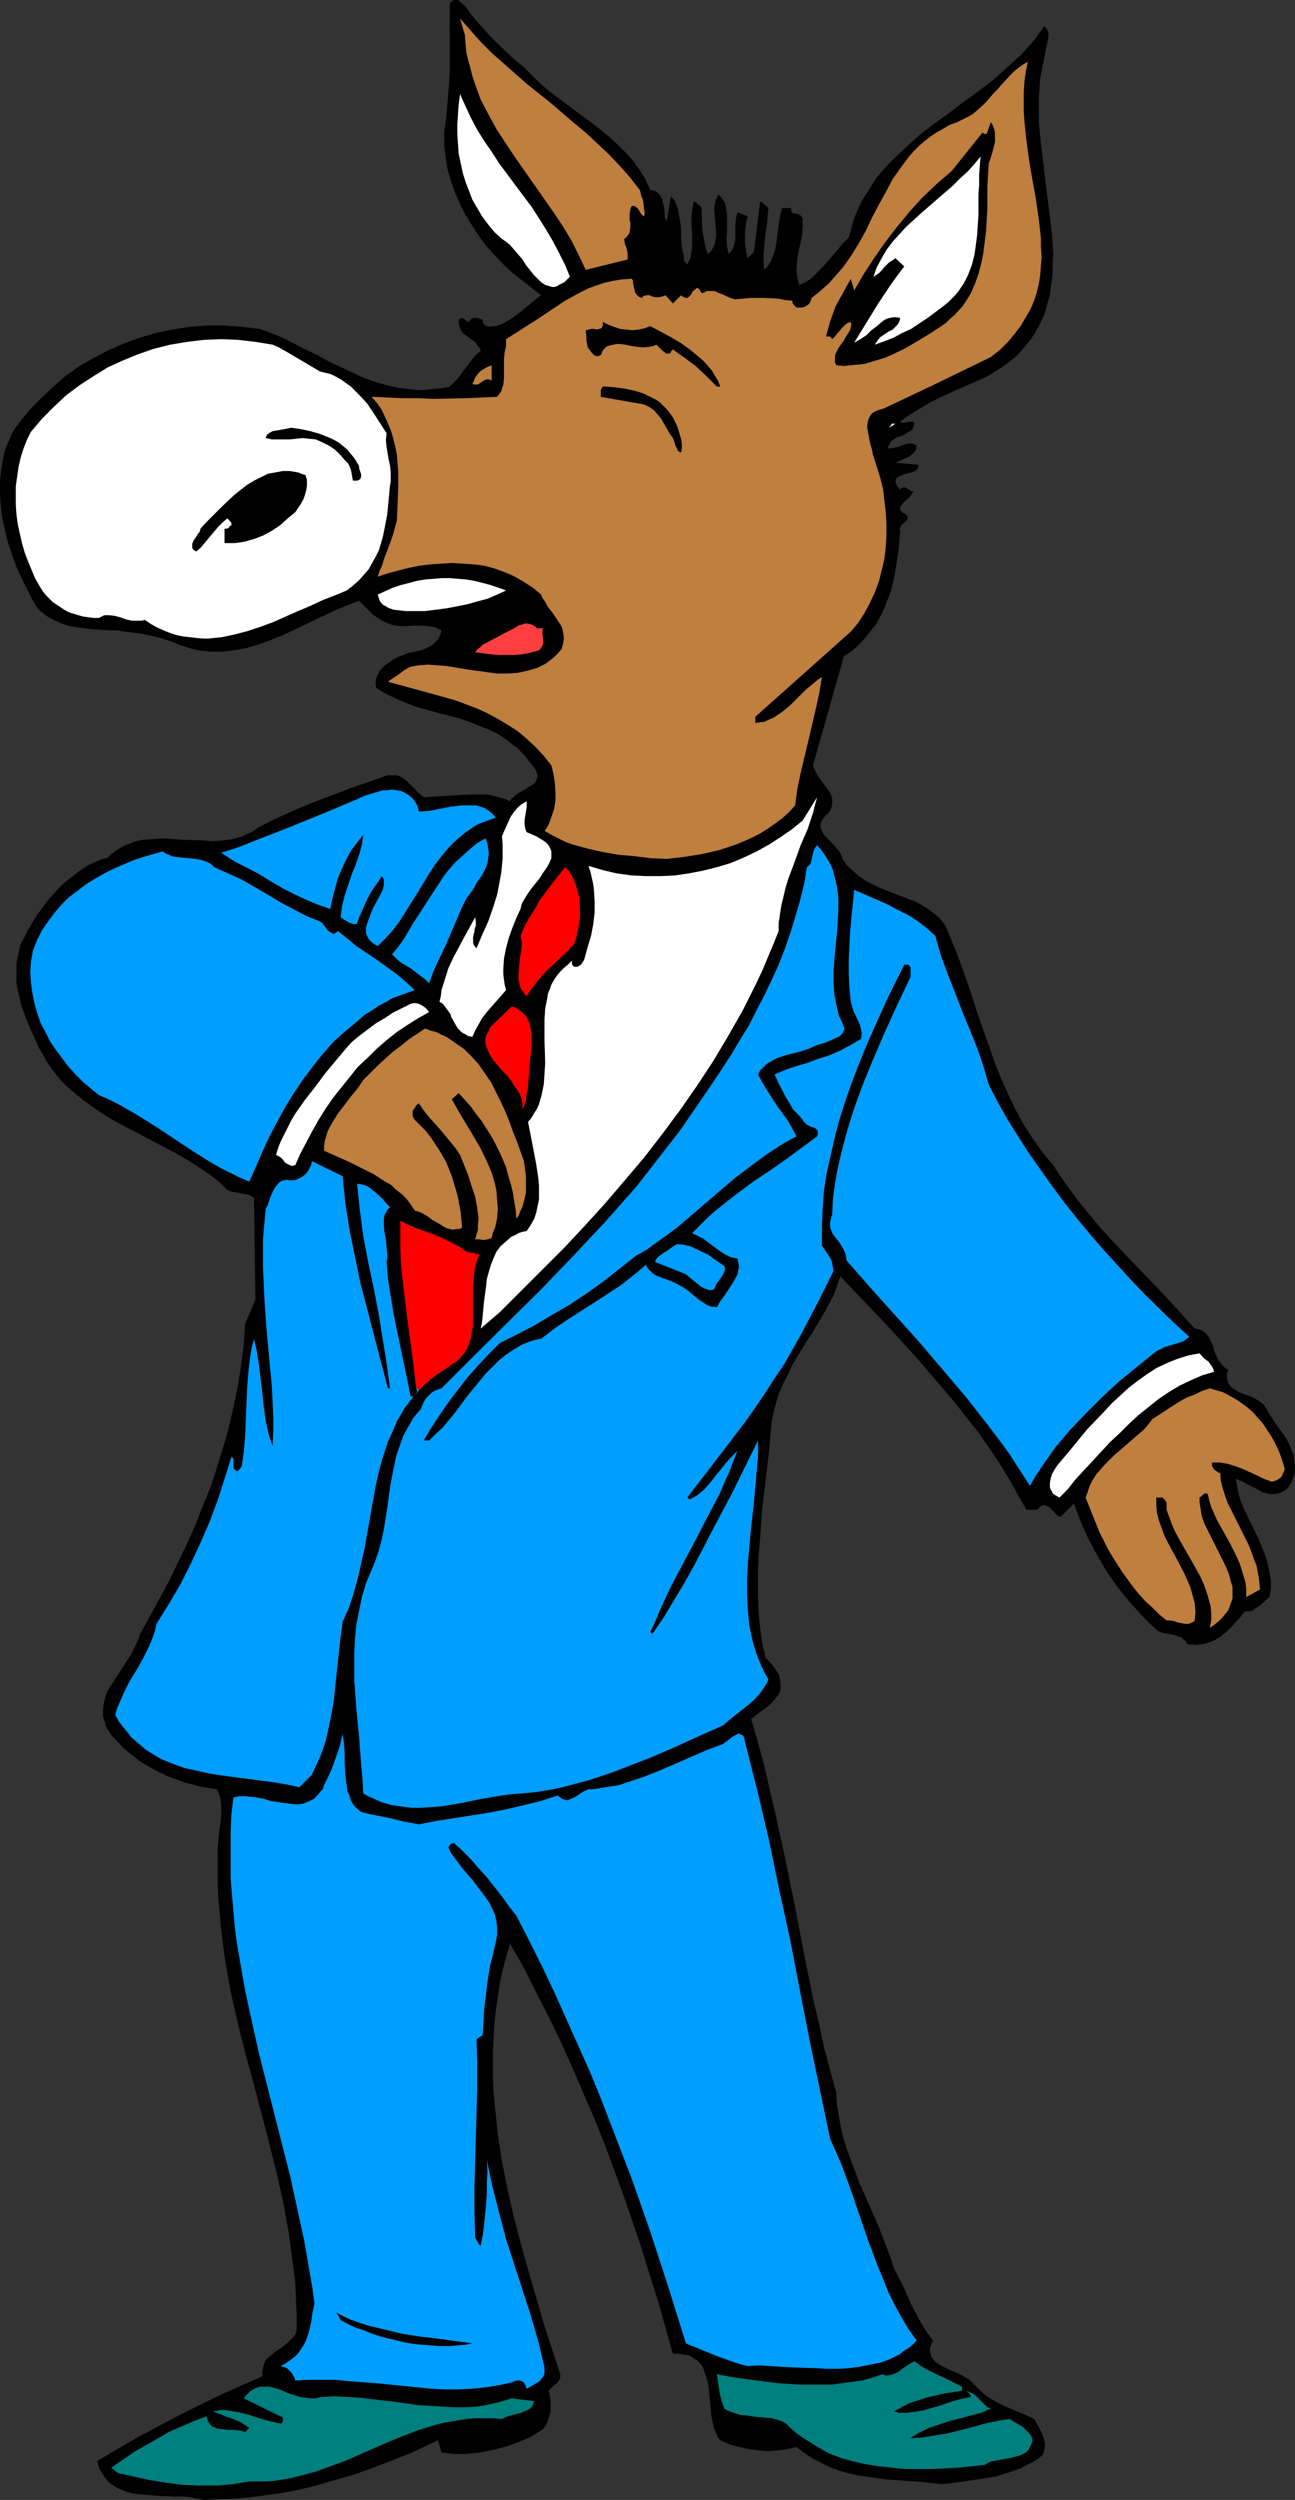
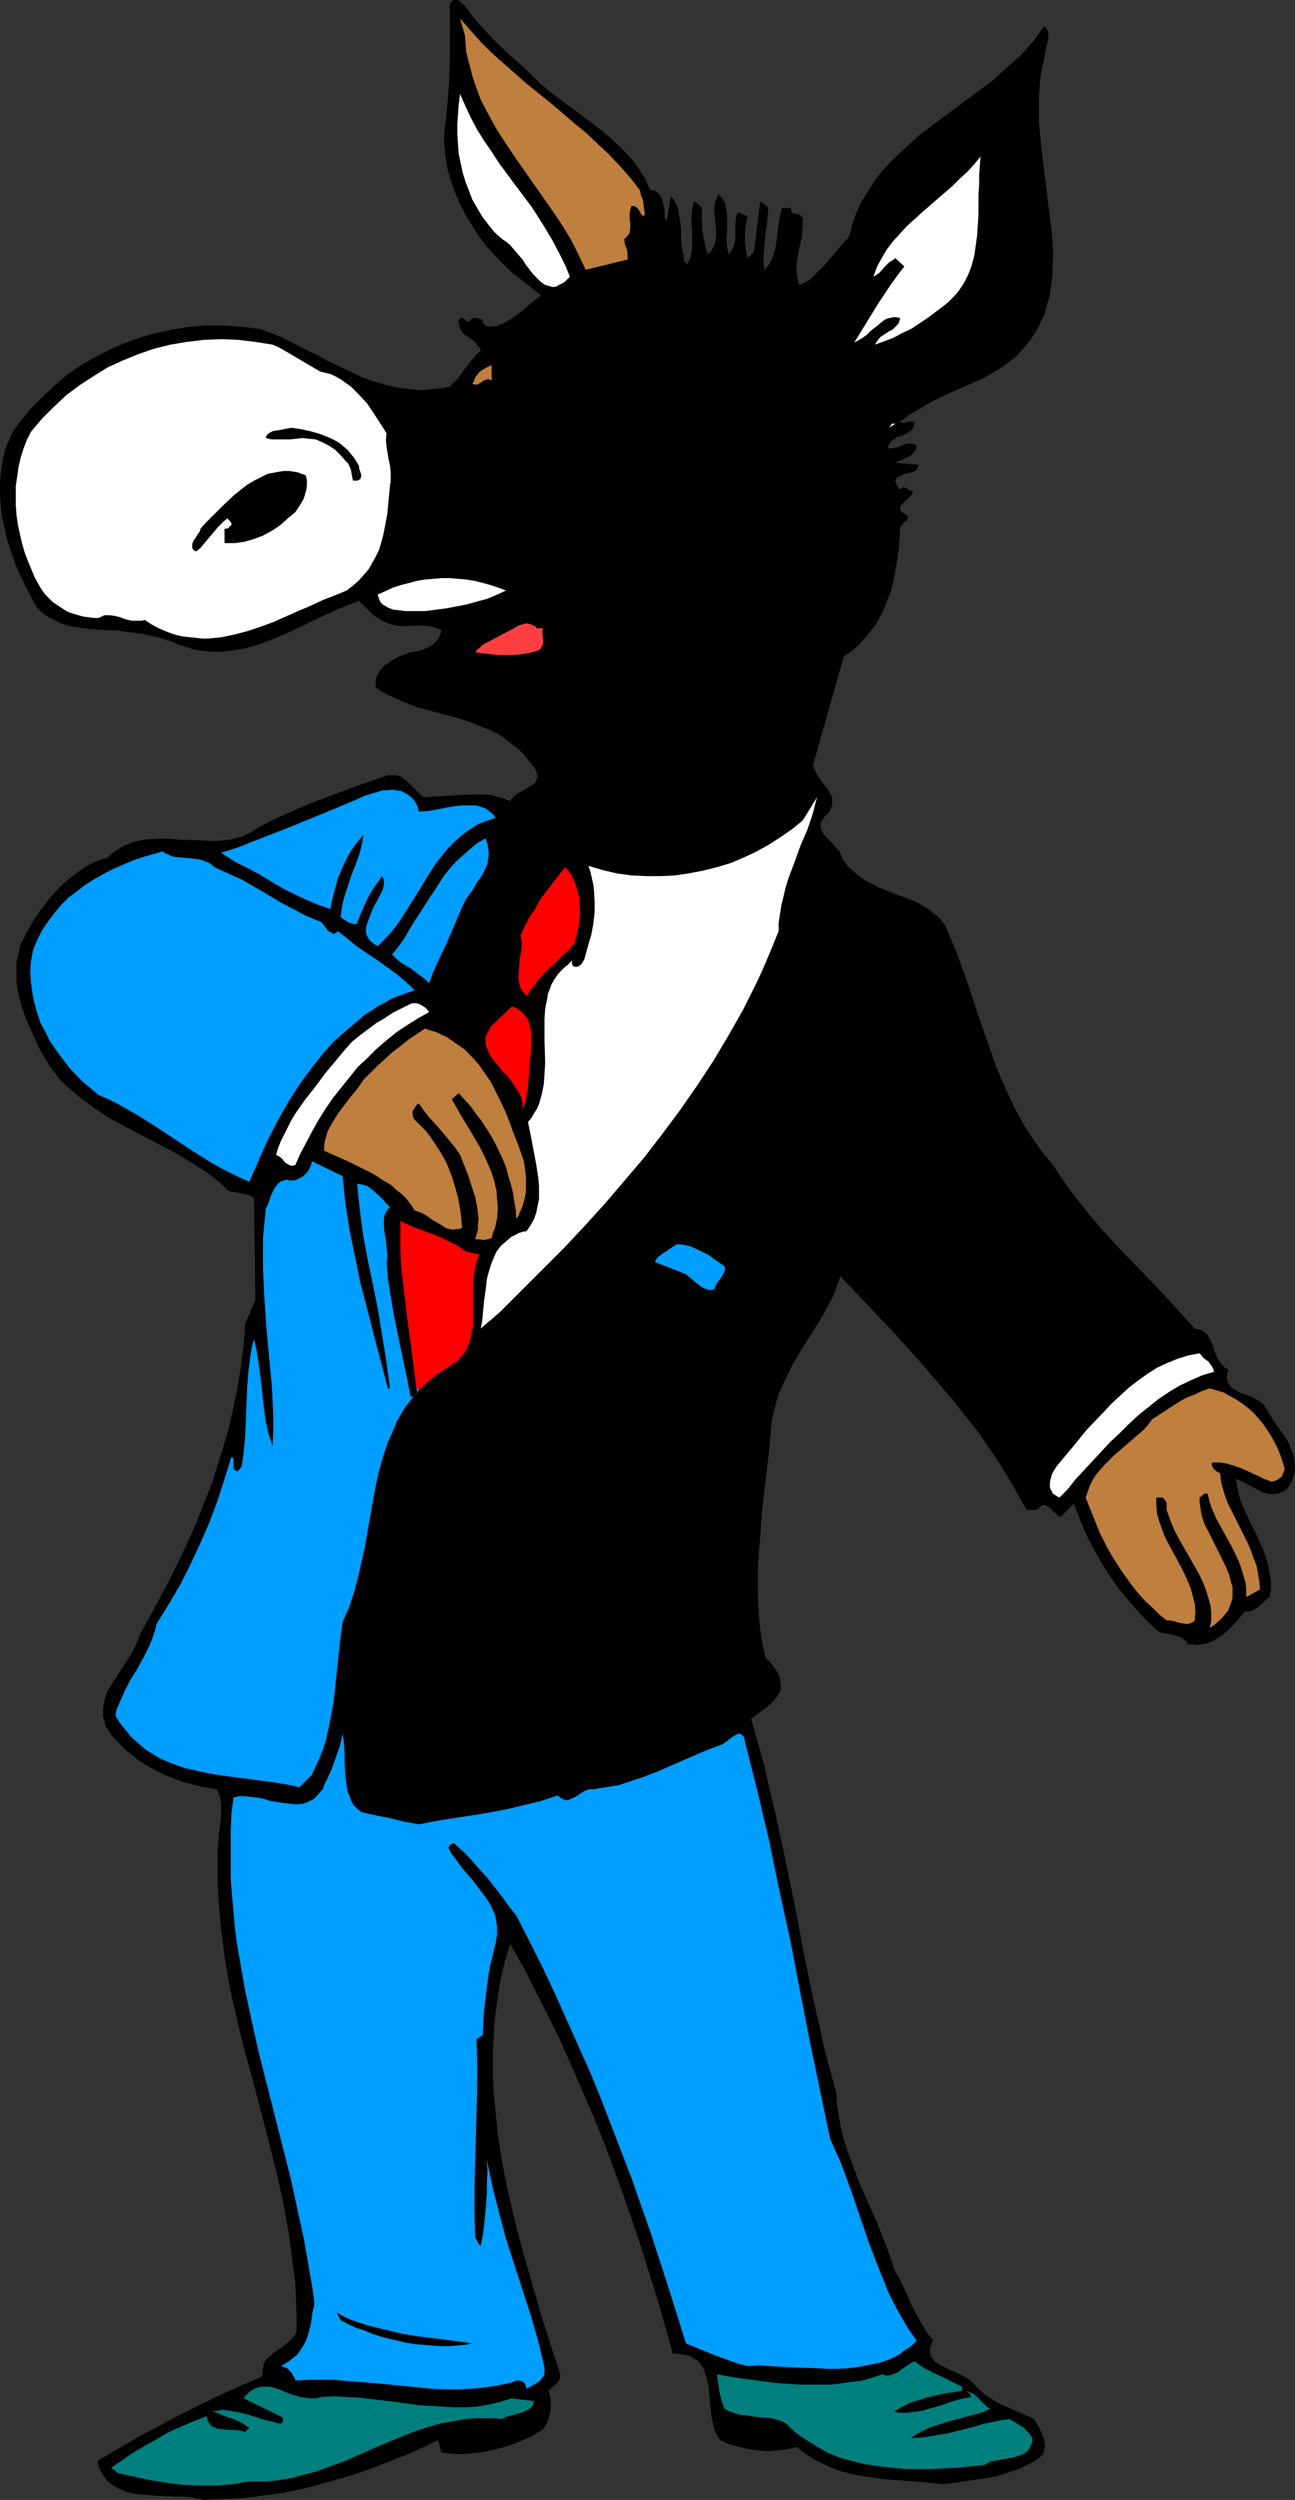
<svg xmlns="http://www.w3.org/2000/svg" xmlns:ns1="http://sodipodi.sourceforge.net/DTD/sodipodi-0.dtd" xmlns:ns2="http://www.inkscape.org/namespaces/inkscape" version="1.0" width="80.642mm" height="155.668mm" id="svg34" ns1:docname="Democrat 22.wmf">
  <rect width="100%" height="100%" fill="#333333" stroke="none" />
  <ns1:namedview id="namedview34" pagecolor="#ffffff" bordercolor="#000000" borderopacity="0.25" ns2:showpageshadow="2" ns2:pageopacity="0.0" ns2:pagecheckerboard="0" ns2:deskcolor="#d1d1d1" ns2:document-units="mm" />
  <defs id="defs1">
    <pattern id="WMFhbasepattern" patternUnits="userSpaceOnUse" width="6" height="6" x="0" y="0" />
  </defs>
  <path style="fill:#000000;fill-opacity:1;fill-rule:evenodd;stroke:none" d="m 123.305,15.836 1.939,1.939 1.778,1.778 2.101,1.778 2.101,1.616 8.242,6.14 2.101,1.616 1.939,1.616 1.939,1.778 1.778,1.778 1.778,1.939 1.454,2.101 1.454,2.262 1.131,2.585 h 0.646 l 0.485,0.162 0.485,0.323 0.323,0.323 0.485,0.485 0.162,0.485 0.323,0.485 v 0.485 l 0.162,0.485 0.162,0.646 0.162,1.131 v 1.131 l 0.162,0.646 0.323,0.485 0.97,-5.817 0.646,0.646 0.323,0.646 0.323,0.646 0.323,0.808 0.323,1.778 0.323,1.778 0.162,1.778 v 1.778 l 0.162,1.939 0.323,1.778 0.162,0.162 v 0.323 0.97 l 0.162,0.323 0.323,0.323 0.323,0.323 0.485,-0.97 0.323,-0.97 0.162,-0.97 0.162,-0.97 v -1.778 -1.778 l -0.162,-1.778 v -1.778 l 0.162,-1.778 0.162,-0.97 0.162,-0.97 h 0.323 l 0.323,0.162 0.485,0.485 0.485,0.323 0.323,0.485 v 2.585 l 0.162,2.747 0.485,2.747 0.323,1.454 0.485,1.293 0.808,-0.808 0.485,-0.808 0.323,-0.808 0.162,-0.808 0.162,-0.97 v -0.808 l -0.162,-1.939 -0.162,-1.778 -0.162,-1.939 0.162,-0.97 0.162,-0.808 0.323,-0.808 0.323,-0.808 0.646,0.646 0.485,0.646 0.485,0.808 0.162,0.808 0.162,0.97 0.162,0.97 v 1.939 1.939 l -0.162,1.939 0.162,1.778 0.162,0.808 0.162,0.808 0.485,-0.485 0.323,-0.485 0.323,-0.646 0.162,-0.485 0.323,-1.293 v -1.293 -1.293 -1.293 l 0.162,-1.293 0.162,-0.646 0.162,-0.646 2.424,0.97 -0.323,1.131 -0.162,1.293 -0.162,1.293 v 2.424 l 0.162,1.293 0.162,1.293 0.323,1.131 1.454,-1.454 1.454,-11.796 h 0.162 l 0.323,0.162 0.97,0.808 0.485,0.485 -0.162,1.939 -0.162,1.939 -0.323,1.778 -0.162,1.778 -0.323,3.555 v 1.778 l 0.162,1.778 0.646,-0.646 0.485,-0.646 0.485,-0.808 0.323,-0.808 0.646,-1.939 0.323,-1.939 0.485,-3.878 0.323,-1.939 0.485,-1.939 h 2.101 v 0.323 0.323 l 0.323,0.485 0.323,0.162 h 0.485 l 0.97,0.323 0.323,0.323 0.162,0.162 0.162,0.323 v 2.101 l -0.162,1.939 -0.323,1.778 -0.485,1.939 -0.323,1.939 -0.162,1.939 v 0.97 l 0.162,0.97 0.162,0.97 0.323,1.131 0.808,-0.323 0.646,-0.323 0.808,-0.485 0.646,-0.485 1.454,-1.454 1.454,-1.454 2.909,-3.393 1.454,-1.778 1.454,-1.454 0.646,-2.262 0.646,-2.262 0.808,-1.939 0.97,-2.101 1.131,-1.778 1.131,-1.778 1.131,-1.778 1.293,-1.616 1.454,-1.616 1.454,-1.454 3.071,-2.909 3.071,-2.747 3.394,-2.585 3.555,-2.585 3.394,-2.585 3.555,-2.585 3.394,-2.585 3.232,-2.909 3.232,-2.909 1.454,-1.616 1.454,-1.616 1.293,-1.778 1.293,-1.778 0.323,0.323 0.323,0.485 0.162,0.323 0.162,0.485 v 0.808 l -0.162,0.97 -0.485,2.101 -0.162,0.97 -0.162,0.97 -0.485,2.262 -0.485,2.585 -0.162,2.424 -0.162,2.585 v 2.585 2.585 l 0.485,5.171 0.646,5.333 0.646,5.333 0.323,2.585 0.323,2.585 0.646,5.171 0.162,2.585 0.162,2.424 -0.162,2.585 v 2.424 l -0.323,2.262 -0.323,2.424 -0.646,2.262 -0.646,2.262 -0.97,2.101 -1.131,2.101 -1.293,1.939 -1.616,1.939 -1.778,1.939 -2.101,1.616 -1.131,0.808 -1.293,0.808 -1.293,0.808 -1.454,0.808 -5.171,2.262 -5.01,2.262 -2.586,1.293 -2.424,1.454 -2.424,1.454 -2.262,1.616 0.323,0.323 h 0.485 l 0.808,-0.162 0.485,-0.162 h 0.485 0.485 l 0.323,0.485 -0.162,0.485 -0.162,0.485 -0.323,0.485 -0.485,0.323 -0.97,0.646 -0.97,0.485 -1.131,0.323 -0.97,0.646 -0.323,0.323 -0.323,0.485 -0.323,0.485 -0.162,0.646 h 0.808 l 0.808,-0.162 0.808,-0.162 0.808,-0.323 0.808,-0.323 0.808,-0.162 h 0.97 l 0.485,0.162 0.485,0.323 -0.162,0.97 -0.485,0.646 -0.485,0.485 -0.646,0.485 -1.454,0.646 -1.778,0.808 5.495,0.485 -0.162,0.485 -0.162,0.485 -0.323,0.323 -0.485,0.323 -1.293,0.323 -1.131,0.323 -0.646,0.323 -0.485,0.162 -0.485,0.323 -0.162,0.323 -0.162,0.485 0.162,0.485 0.323,0.646 0.323,0.485 0.323,0.323 0.323,-0.323 0.323,-0.162 h 0.485 l 0.323,0.162 0.808,0.485 0.323,0.162 0.485,0.162 -0.162,0.323 -0.162,0.323 -0.646,0.808 -0.808,0.646 -0.646,0.646 -0.485,0.646 -0.162,0.323 v 0.323 0.323 l 0.323,0.323 0.323,0.323 0.646,0.323 0.323,0.323 0.162,0.162 v 0.323 0.162 l -0.162,0.485 -0.485,0.323 -0.97,0.97 -0.162,0.485 -0.162,0.323 0.162,0.323 -0.323,4.363 -0.646,4.04 -0.323,2.101 -0.485,2.101 -0.485,1.939 -0.808,1.939 -0.646,1.778 -0.97,1.939 -0.97,1.778 -1.293,1.616 -1.293,1.616 -1.454,1.616 -1.616,1.454 -1.939,1.293 -7.272,25.693 0.323,0.808 0.323,0.646 0.808,1.454 0.97,1.293 0.97,1.293 0.485,0.646 0.323,0.646 0.323,0.808 v 0.646 0.808 l -0.162,0.808 -0.323,0.808 -0.646,0.808 -0.485,0.323 -0.323,0.485 -0.485,0.646 -0.323,0.808 v 0.646 l 0.162,0.646 0.323,0.646 0.323,0.646 0.485,0.485 1.293,1.293 1.131,1.293 0.646,0.646 0.323,0.646 0.323,0.646 0.162,0.646 1.131,1.616 1.454,1.293 1.293,1.131 1.616,1.131 1.616,0.808 1.616,0.808 3.232,1.293 3.394,1.293 1.778,0.646 1.454,0.808 1.616,0.97 1.454,1.131 1.293,1.131 1.293,1.616 1.454,3.555 1.454,3.555 2.586,7.272 2.424,7.433 2.586,7.272 1.293,3.717 1.454,3.555 1.616,3.555 1.616,3.393 1.939,3.555 2.101,3.232 2.262,3.232 2.586,3.07 1.778,2.747 1.939,2.747 1.778,2.424 1.939,2.424 4.04,4.848 4.202,4.525 4.363,4.525 4.363,4.525 4.363,4.686 4.525,5.009 0.97,0.162 0.808,0.323 0.646,0.485 0.485,0.485 0.485,0.646 0.323,0.646 0.646,1.454 0.162,0.808 0.323,0.808 0.646,1.454 0.485,0.646 0.485,0.646 0.646,0.646 0.808,0.485 -0.323,0.97 v 0.97 l 0.162,0.646 0.162,0.646 0.485,0.646 0.485,0.485 0.646,0.323 0.646,0.485 1.616,0.646 1.778,0.646 1.454,0.808 0.646,0.485 0.646,0.485 1.293,2.262 1.616,2.424 1.616,2.262 0.808,1.131 0.646,1.293 0.485,1.293 0.485,1.131 0.162,1.293 0.162,1.293 v 1.293 l -0.323,1.293 -0.485,1.293 -0.808,1.293 -0.808,0.646 -0.646,0.323 -0.808,0.323 -0.808,0.162 h -0.646 -0.808 l -1.616,-0.485 -1.454,-0.808 -1.616,-0.808 -1.454,-0.808 -1.616,-0.646 0.323,1.778 0.323,1.778 0.485,1.616 0.646,1.616 1.616,3.393 1.616,3.232 1.454,3.393 0.646,1.778 0.485,1.778 0.323,1.778 0.323,1.778 v 1.939 l -0.323,1.939 -0.646,0.485 -0.646,0.646 -1.293,1.131 -0.808,0.485 -0.646,0.485 -0.808,0.162 h -0.97 l -1.293,1.616 -1.454,1.616 -1.454,1.454 -1.616,1.293 -1.616,0.97 -0.97,0.323 -0.97,0.323 -0.97,0.162 -0.97,0.162 -1.131,-0.162 h -1.131 l -0.162,-0.646 -0.808,-0.646 -0.323,-0.323 -0.97,-0.323 -0.97,-0.323 -0.97,-0.162 -0.97,-0.162 -0.808,-0.162 -0.97,-0.485 -1.778,-1.616 -1.616,-1.616 -1.454,-1.616 -1.616,-1.778 -1.454,-1.778 -1.454,-1.778 -2.586,-3.717 -2.262,-3.878 -2.101,-3.878 -1.778,-4.04 -1.616,-4.201 -3.071,3.07 -0.646,-0.162 -0.485,-0.485 -0.646,-0.646 -0.485,-0.485 -0.485,-0.485 -0.646,-0.323 -0.323,-0.162 h -0.323 l -0.323,0.162 -0.485,0.162 -0.323,0.485 -0.323,0.162 -0.323,0.162 h -0.485 -0.808 -0.97 l -2.101,-3.717 -2.101,-3.717 -2.262,-3.717 -2.424,-3.555 -2.424,-3.555 -2.747,-3.393 -2.747,-3.555 -2.747,-3.232 -5.818,-6.787 -5.979,-6.625 -6.141,-6.464 -6.303,-6.625 -0.808,2.262 -0.808,2.262 -1.131,2.101 -1.131,2.101 -2.424,4.04 -2.586,4.04 -2.424,4.04 -0.97,2.101 -1.131,2.262 -0.97,2.101 -0.646,2.101 -0.646,2.424 -0.485,2.262 -0.646,7.11 -0.808,6.948 -0.808,6.787 -0.485,6.948 -0.323,3.393 -0.162,3.393 v 3.555 3.393 l 0.162,3.555 0.323,3.393 0.485,3.555 0.808,3.555 1.616,1.778 0.808,1.131 0.646,0.97 0.323,1.131 0.162,1.131 v 0.646 0.646 l -0.162,0.646 -0.323,0.646 -0.646,0.808 -0.646,0.808 -0.808,0.808 -0.808,0.646 -1.778,1.293 -1.778,1.454 1.616,5.494 1.454,5.332 1.293,5.656 1.293,5.494 2.424,11.15 2.262,10.988 2.101,11.15 2.262,10.988 1.293,5.494 1.131,5.332 1.454,5.494 1.454,5.333 0.162,2.909 0.485,2.747 0.485,2.747 0.646,2.585 0.808,2.585 0.97,2.585 1.939,5.171 4.363,9.857 1.939,5.009 0.97,2.585 0.808,2.585 1.131,2.101 1.131,2.262 1.939,4.363 1.131,2.101 1.131,2.101 1.293,2.101 1.454,1.939 -0.323,0.646 -0.162,0.485 -0.323,0.97 0.162,0.808 0.162,0.808 0.485,0.646 0.485,0.646 0.808,0.485 0.808,0.485 1.939,0.97 1.939,0.808 0.97,0.485 0.808,0.485 0.808,0.485 0.646,0.646 0.808,0.808 0.808,0.808 1.616,1.454 1.778,1.131 1.778,0.97 3.717,1.616 1.939,0.808 2.101,0.97 1.131,1.939 0.485,0.97 0.485,1.131 0.323,0.97 0.162,1.131 -0.162,1.131 -0.323,1.131 -1.131,0.97 -1.293,0.808 -1.293,0.646 -1.454,0.808 -1.454,0.485 -1.454,0.485 -3.071,0.97 -3.071,0.485 -3.232,0.485 -3.232,0.485 -3.232,0.323 -4.363,-0.485 -4.363,-0.323 -4.525,-0.323 -4.525,-0.646 -2.101,-0.323 -2.101,-0.485 -2.262,-0.646 -2.101,-0.808 -1.939,-0.97 -1.939,-0.97 -1.939,-1.293 -1.939,-1.454 -2.101,0.485 -2.262,0.323 -2.262,0.162 -2.262,-0.162 -2.262,-0.323 -2.262,-0.485 -2.424,-0.646 -2.101,-0.97 -0.485,-0.646 -0.323,-0.646 -0.646,-1.454 -0.323,-1.454 -0.323,-1.616 -0.323,-3.393 -0.323,-3.393 -0.323,-1.616 -0.485,-1.454 -0.485,-1.454 -0.323,-0.485 -0.97,-1.131 -0.646,-0.323 -0.646,-0.485 -0.646,-0.323 -0.808,-0.162 -0.97,-0.162 -0.97,-0.162 h -1.131 l -1.778,-6.302 -1.778,-6.302 -1.939,-6.14 -1.939,-6.302 -2.101,-6.14 -2.101,-6.14 -2.262,-6.14 -2.262,-6.14 -2.424,-5.979 -2.586,-5.979 -2.586,-5.979 -2.586,-5.817 -2.909,-5.979 -2.909,-5.656 -2.909,-5.817 -3.232,-5.656 -0.97,3.232 -0.808,3.07 -0.646,3.07 -0.485,3.232 -0.485,3.232 -0.323,3.07 -0.162,3.232 -0.162,3.232 v 3.232 3.232 l 0.162,3.232 0.323,3.232 0.646,6.464 0.97,6.302 1.293,6.625 1.454,6.302 1.616,6.302 1.778,6.302 1.778,6.14 1.778,6.14 1.939,5.979 1.939,5.979 0.162,0.323 v 0.323 0.646 l -0.323,0.646 -0.323,0.485 -1.131,0.97 -0.485,0.485 -0.485,0.485 0.323,1.131 0.162,1.293 v 1.131 1.293 l -0.323,1.131 -0.323,1.131 -0.485,0.97 -0.646,0.97 -1.293,0.808 -1.293,0.808 -1.454,0.646 -1.454,0.646 -3.071,1.131 -3.071,0.808 -3.232,0.646 -3.232,0.323 h -1.454 -1.616 l -1.454,-0.162 -1.293,-0.162 -0.808,-2.909 -6.464,3.07 -3.394,1.293 -3.232,1.293 -3.394,1.293 -3.232,1.131 -3.394,0.97 -3.394,0.97 -3.394,0.97 -3.555,0.808 -3.394,0.646 -3.555,0.485 -3.555,0.485 -3.717,0.323 -3.717,0.162 -3.717,0.162 -1.616,-0.323 -1.616,-0.323 -1.778,-0.162 H 41.048 l -3.879,-0.162 -1.939,-0.162 -1.939,-0.162 -1.778,-0.162 -1.778,-0.485 -1.616,-0.646 -1.454,-0.808 -0.646,-0.485 -0.646,-0.485 -0.485,-0.646 -0.485,-0.646 -0.485,-0.808 -0.485,-0.808 -0.323,-0.97 -0.162,-0.97 4.687,-2.747 4.687,-2.747 4.848,-2.585 4.848,-2.585 4.848,-2.424 5.01,-2.424 5.01,-2.262 4.848,-2.101 v -1.131 l 0.162,-0.808 0.162,-0.808 0.323,-0.808 0.485,-0.646 0.646,-0.485 1.293,-1.131 1.454,-0.97 1.454,-1.131 0.646,-0.646 0.646,-0.646 0.485,-0.646 0.323,-0.97 v -3.717 l -0.162,-3.878 -0.162,-3.717 -0.485,-3.717 -0.485,-3.717 -0.485,-3.717 -1.293,-7.272 -1.616,-7.272 -1.778,-7.11 -3.717,-14.22 -1.939,-7.11 -1.778,-7.11 -1.616,-7.11 -1.293,-7.272 -0.485,-3.717 -0.485,-3.717 -0.323,-3.717 -0.323,-3.717 -0.162,-3.717 v -3.878 -3.717 l 0.323,-4.04 0.323,-2.424 0.162,-1.454 v -1.293 -1.454 l -0.162,-1.293 -0.323,-1.131 -0.485,-1.131 -1.939,-0.323 -1.939,-0.323 -1.778,-0.485 -1.939,-0.485 -1.778,-0.646 -1.778,-0.646 -1.778,-0.808 -1.616,-0.808 -1.778,-0.97 -1.616,-0.97 -1.454,-1.131 -1.454,-1.131 -1.293,-1.131 -1.293,-1.454 -1.293,-1.293 -0.97,-1.454 -0.485,-0.808 -0.162,-0.808 -0.485,-1.454 v -1.454 l 0.162,-1.454 0.323,-1.454 0.485,-1.454 0.808,-1.293 0.808,-1.293 1.778,-2.747 1.778,-2.747 0.808,-1.293 0.646,-1.454 0.646,-1.293 0.485,-1.454 4.687,-8.564 2.262,-4.201 2.101,-4.363 2.101,-4.363 1.939,-4.363 1.778,-4.525 1.778,-4.363 1.454,-4.525 1.454,-4.686 1.293,-4.525 1.131,-4.848 0.97,-4.848 0.808,-4.848 0.646,-5.009 0.323,-5.009 2.424,-5.656 -0.323,-23.915 -0.646,-0.485 -0.808,-0.323 -0.808,-0.162 -0.808,-0.162 -1.778,-0.323 -0.808,-0.162 -0.646,-0.323 -1.293,-1.293 -1.454,-1.293 -2.909,-2.101 -3.071,-1.939 -3.232,-1.939 -6.464,-3.393 -6.464,-3.393 -3.232,-1.778 -2.909,-1.939 -2.909,-2.101 -2.747,-2.262 -1.293,-1.131 -1.293,-1.293 -1.131,-1.454 -1.131,-1.454 -0.97,-1.454 -0.97,-1.778 -0.97,-1.616 -0.808,-1.939 -1.131,-2.424 -1.131,-2.747 -0.97,-2.747 -0.646,-2.747 -0.323,-1.454 -0.162,-1.454 v -1.454 -1.454 -1.454 l 0.323,-1.454 0.323,-1.454 0.323,-1.454 0.808,-1.454 0.808,-1.616 1.778,-3.07 1.131,-1.616 1.131,-1.454 1.131,-1.616 1.293,-1.293 1.293,-1.454 1.454,-1.293 1.454,-1.131 1.454,-1.131 1.616,-1.131 1.616,-0.808 1.778,-0.808 1.778,-0.485 0.97,-0.97 0.97,-0.646 0.97,-0.646 1.131,-0.646 0.97,-0.323 1.131,-0.485 2.101,-0.485 2.424,-0.162 2.262,-0.162 2.262,0.162 2.424,0.162 4.848,0.162 2.262,0.162 2.424,-0.162 2.262,-0.323 2.262,-0.646 0.97,-0.485 1.131,-0.485 0.97,-0.646 0.97,-0.646 3.555,-1.778 3.555,-1.616 3.717,-1.616 3.717,-1.454 7.272,-2.747 7.434,-2.585 0.808,-0.323 h 0.646 0.808 0.646 l 0.646,0.162 0.646,0.323 1.131,0.808 0.97,0.97 0.97,0.97 0.97,0.97 1.131,0.97 2.586,-0.162 2.747,-0.162 5.495,-0.323 h 2.586 1.293 l 1.131,0.162 1.293,0.323 1.131,0.323 1.131,0.323 0.97,0.485 0.323,-0.646 0.485,-0.323 0.485,-0.485 0.646,-0.485 1.454,-0.808 1.293,-0.808 0.646,-0.323 0.485,-0.485 0.323,-0.485 0.162,-0.485 0.162,-0.646 -0.162,-0.646 -0.323,-0.808 -0.646,-0.97 -0.97,-1.131 -0.808,-1.131 -0.97,-0.97 -0.97,-0.97 -1.131,-0.808 -0.97,-0.808 -2.101,-1.454 -2.262,-1.131 -2.424,-0.97 -2.424,-0.97 -2.424,-0.808 -5.01,-1.293 -5.171,-1.454 -2.424,-0.97 -2.262,-0.97 -2.424,-1.131 -2.101,-1.293 -0.162,-0.808 v -0.646 l 0.162,-0.808 0.162,-0.485 0.323,-0.646 0.323,-0.646 0.808,-0.97 1.131,-0.808 1.131,-0.808 1.131,-0.646 1.293,-0.485 1.293,-0.485 2.909,-0.646 1.293,-0.485 1.293,-0.646 0.485,-0.485 0.485,-0.485 0.485,-0.485 0.323,-0.646 0.323,-0.808 0.162,-0.646 -0.646,-0.323 -0.646,-0.323 -1.616,-0.323 -1.616,-0.162 h -1.616 l -3.232,0.162 -1.454,-0.162 -0.646,-0.162 -0.646,-0.162 -1.131,-0.485 -0.97,-0.485 -1.939,-1.293 -1.616,-1.616 -1.616,-1.616 -2.586,0.97 -2.747,1.131 -5.171,2.424 -5.333,2.585 -2.586,1.131 -2.747,1.131 -2.747,0.97 -2.747,0.808 -2.747,0.485 -2.747,0.323 h -2.909 l -1.454,-0.162 -1.454,-0.162 -1.293,-0.323 -1.454,-0.485 -1.616,-0.485 -1.454,-0.646 -3.555,-1.131 -3.717,-0.808 -3.879,-0.485 -1.939,-0.323 h -1.939 l -2.424,-0.162 -2.262,-0.162 -2.262,-0.323 -2.262,-0.323 -2.101,-0.646 -0.97,-0.485 -0.97,-0.485 -0.97,-0.485 -0.97,-0.646 -0.97,-0.808 -0.808,-0.808 -1.293,-2.262 -1.293,-2.585 -1.293,-2.585 -1.131,-2.585 -0.97,-2.747 L 1.778,127.334 1.131,124.587 0.485,121.678 0.162,118.769 0,116.022 v -2.909 l 0.323,-2.909 0.485,-2.747 0.323,-1.293 0.485,-1.454 0.646,-1.293 0.485,-1.293 0.808,-1.293 0.808,-1.131 2.586,-3.232 2.747,-2.747 2.909,-2.747 2.909,-2.585 3.232,-2.262 3.394,-1.939 3.394,-1.778 3.717,-1.616 3.555,-1.293 3.879,-1.131 3.879,-0.808 4.04,-0.646 4.04,-0.323 h 4.04 l 4.202,0.323 4.202,0.485 2.747,0.97 2.747,1.131 5.333,2.747 2.747,1.293 2.586,1.454 2.747,1.293 2.747,1.293 2.747,1.293 2.747,0.97 2.747,0.808 2.909,0.646 2.909,0.323 1.454,0.162 h 1.454 l 1.616,-0.162 1.454,-0.162 1.616,-0.162 1.454,-0.323 0.97,-0.97 0.97,-0.97 1.778,-2.424 1.616,-2.101 0.97,-1.131 0.97,-0.808 -0.162,-0.646 -0.485,-0.485 -0.646,-0.97 -0.97,-0.646 -0.808,-0.646 -0.97,-0.646 -0.646,-0.808 -0.162,-0.485 -0.162,-0.646 -0.162,-0.646 v -0.646 l 0.323,-0.323 0.323,-0.162 h 0.162 l 0.323,0.162 0.646,0.485 0.323,0.162 0.323,0.162 0.323,-0.485 0.323,-0.323 0.485,-0.162 h 0.485 0.323 l 0.485,0.162 0.485,0.162 0.323,0.162 v 0.485 l 0.162,0.323 0.162,0.162 0.323,0.323 0.485,0.162 0.646,0.162 0.808,-0.162 h 0.646 l 0.646,-0.323 0.646,-0.162 1.131,-0.646 1.131,-0.646 2.424,-1.778 2.262,-1.939 2.262,-1.778 -2.262,-1.778 -2.262,-1.778 -2.262,-1.778 -2.101,-1.939 -2.101,-2.262 -1.939,-2.101 -1.778,-2.424 -1.454,-2.262 -1.616,-2.585 -1.293,-2.585 -1.131,-2.585 -0.97,-2.747 -0.808,-2.747 -0.485,-2.909 -0.323,-2.909 v -2.909 l 0.485,-3.717 0.323,-3.717 0.323,-3.878 0.162,-3.878 V 8.241 0.97 l 0.323,-0.485 0.162,-0.162 L 106.822,0 h 0.485 0.485 l 0.808,0.646 0.485,0.485 0.323,0.162 1.454,2.101 1.616,1.939 1.778,1.939 1.778,1.939 3.717,3.555 1.778,1.616 z" id="path1" />
  <path style="fill:#bf7f3f;fill-opacity:1;fill-rule:evenodd;stroke:none" d="m 150.617,44.761 0.323,1.454 0.323,0.646 0.162,0.808 0.162,1.616 0.162,0.808 -0.162,0.808 -0.323,-0.162 -0.323,-0.323 -0.485,-0.808 -0.323,-0.485 -0.323,-0.323 -0.485,-0.323 h -0.323 -0.323 l -0.162,0.323 -0.162,0.485 -0.162,0.97 v 0.97 0.646 l 0.162,0.485 v 1.131 l -0.162,1.131 -0.162,0.485 -0.323,0.323 -0.323,0.485 -0.485,0.323 0.162,1.131 0.485,1.293 0.162,1.131 v 0.646 0.646 l -9.858,2.424 -1.616,-3.393 -1.778,-3.555 -1.939,-3.232 -2.262,-3.393 -4.525,-6.464 -4.525,-6.464 -2.262,-3.393 -2.101,-3.232 -1.939,-3.555 -1.778,-3.393 -0.646,-1.778 -0.646,-1.778 -0.646,-1.939 -0.485,-1.939 -0.485,-1.778 -0.485,-1.939 -0.162,-2.101 -0.162,-1.939 -1.131,-3.878 2.424,2.747 2.424,2.747 2.586,2.585 2.747,2.424 5.495,4.848 5.656,4.525 5.656,4.848 2.747,2.262 2.747,2.585 2.586,2.424 2.586,2.747 2.424,2.747 z" id="path2" />
-   <path style="fill:#bf7f3f;fill-opacity:1;fill-rule:evenodd;stroke:none" d="m 233.197,84.027 -12.605,6.14 -12.605,5.979 -1.131,0.323 -0.808,0.323 -0.808,0.485 -0.485,0.646 -0.323,0.646 -0.162,0.646 -0.162,0.808 v 0.808 l 0.323,1.616 0.323,1.778 0.485,1.616 0.162,0.808 v 0.323 l 0.162,0.323 0.808,2.585 0.808,2.585 0.646,2.585 0.323,2.747 0.323,2.747 0.162,2.747 v 2.747 l -0.162,2.747 -0.323,2.747 -0.646,2.747 -0.646,2.585 -0.97,2.585 -1.131,2.424 -1.293,2.424 -1.454,2.262 -1.778,2.101 -22.463,20.037 v 1.454 l 1.131,-0.162 1.131,-0.162 0.97,-0.485 1.131,-0.485 0.97,-0.646 0.97,-0.646 1.939,-1.616 1.778,-1.778 1.778,-1.778 1.939,-1.616 0.97,-0.808 0.97,-0.646 -0.646,3.878 -0.808,3.717 -1.778,7.595 -1.778,7.433 -0.808,3.878 -0.485,3.717 -1.454,1.616 -1.616,1.454 -1.778,1.293 -1.616,1.131 -1.778,1.131 -1.939,0.97 -1.778,0.808 -1.939,0.808 -1.939,0.646 -1.939,0.646 -4.202,0.97 -4.04,0.646 -4.202,0.485 -3.717,-0.162 -3.879,-0.485 -3.717,-0.323 -3.717,-0.646 -3.555,-0.808 -1.778,-0.485 -1.778,-0.485 -1.778,-0.646 -1.616,-0.808 -1.616,-0.808 -1.616,-0.97 0.485,-0.646 0.485,-0.808 0.646,-1.778 0.646,-1.939 0.323,-1.939 v -2.101 l -0.162,-2.101 -0.323,-2.101 -0.485,-1.939 -1.778,-2.262 -1.939,-2.101 -2.101,-1.939 -2.101,-1.778 -2.262,-1.454 -2.424,-1.454 -2.424,-1.293 -2.424,-1.131 -2.586,-0.97 -2.586,-0.97 -5.171,-1.454 -10.666,-2.909 0.646,-0.485 0.485,-0.323 1.454,-0.97 1.293,-0.97 0.808,-0.485 0.646,-0.323 0.97,-0.162 0.97,-0.162 2.101,-0.162 2.101,0.162 2.262,0.162 4.848,0.808 4.687,0.646 2.424,0.323 h 2.424 l 2.424,-0.162 2.262,-0.485 1.131,-0.323 1.131,-0.323 0.97,-0.485 0.97,-0.485 1.131,-0.808 0.97,-0.808 0.97,-0.97 0.808,-0.97 0.323,-1.131 0.162,-0.97 v -0.97 l -0.162,-0.808 -0.162,-0.808 -0.323,-0.808 -0.97,-1.454 -0.97,-1.454 -1.131,-1.454 -0.808,-1.454 -0.485,-0.646 -0.323,-0.808 -1.939,-1.616 -2.262,-1.454 -2.262,-1.293 -2.262,-0.97 -2.262,-0.808 -2.424,-0.646 -2.424,-0.323 -2.586,-0.162 -2.586,-0.162 -2.424,0.162 -2.586,0.162 -2.586,0.323 -2.424,0.485 -2.586,0.646 -2.424,0.646 -2.424,0.808 0.485,-1.454 0.323,-0.646 0.323,-0.808 0.485,-1.616 0.646,-1.616 1.293,-3.555 0.485,-1.778 0.485,-1.778 0.162,-3.878 0.162,-3.878 v -3.717 l -0.162,-1.939 -0.162,-1.939 -0.323,-1.778 -0.485,-1.939 -0.485,-1.778 -0.646,-1.616 -0.808,-1.778 -0.808,-1.778 -1.131,-1.616 -1.293,-1.454 3.555,0.162 3.717,0.162 h 3.555 l 3.879,0.162 7.595,-0.162 3.717,-0.162 3.555,-0.162 0.485,-0.646 0.485,-0.646 0.162,-0.646 0.323,-0.808 0.162,-1.616 v -1.616 -1.616 -1.454 l 0.162,-1.454 0.162,-0.808 0.162,-0.485 v -1.778 l 3.555,-2.262 3.555,-2.262 3.394,-2.262 3.394,-2.262 1.778,-0.97 1.778,-0.97 1.939,-0.97 1.778,-0.646 1.939,-0.646 2.101,-0.485 2.101,-0.323 2.262,-0.162 0.323,0.485 v 0.646 l 0.162,0.808 0.162,0.646 0.162,0.646 0.323,0.485 0.485,0.485 0.323,0.162 0.485,0.162 0.162,-0.323 0.323,-0.162 0.646,-0.162 h 0.646 l 0.646,0.323 0.808,0.162 h 0.808 l 0.646,-0.162 0.485,-0.162 0.323,-0.162 1.778,1.939 1.939,-1.939 0.323,0.323 0.323,0.162 0.485,0.162 h 0.323 l 0.646,-0.485 0.323,-0.485 0.162,-0.323 0.162,-0.323 0.485,-0.323 0.323,-0.323 0.162,-0.162 0.162,0.162 h 0.162 l 0.323,0.323 0.162,0.323 0.323,0.485 0.646,-0.162 0.485,-0.323 h 0.485 0.485 0.97 l 0.97,0.485 0.97,0.323 0.97,0.485 0.808,0.323 0.97,0.323 1.939,-0.162 1.778,-0.162 h 1.616 1.616 l 3.232,0.162 1.616,0.323 1.778,0.162 v 0.323 0.162 l 0.323,0.485 0.162,0.162 0.162,0.162 0.323,0.323 h 0.646 0.646 l 0.646,-0.162 0.485,-0.323 0.485,-0.323 0.323,-0.485 0.162,-0.485 0.162,-0.485 1.454,-1.131 1.293,-1.131 1.293,-1.131 1.131,-1.293 1.131,-1.293 1.131,-1.293 1.939,-2.747 1.778,-2.909 1.616,-2.909 1.454,-3.07 1.616,-3.07 1.616,-2.909 1.616,-3.07 1.939,-2.747 1.939,-2.585 1.131,-1.293 1.131,-1.131 1.293,-1.131 1.454,-1.131 1.454,-0.97 1.454,-0.808 1.616,-0.97 1.778,-0.646 1.293,-0.646 1.293,-0.646 1.131,-0.646 1.131,-0.97 1.939,-1.778 1.778,-2.101 0.97,-0.97 0.97,-1.131 1.939,-2.101 0.97,-0.97 0.97,-0.808 1.131,-0.808 1.131,-0.646 -0.485,2.262 -0.323,2.424 -0.162,2.424 v 2.262 2.424 l 0.162,2.262 0.485,4.686 0.646,4.686 0.808,4.686 0.808,4.525 0.646,4.525 0.485,4.363 v 2.101 l 0.162,2.262 -0.162,2.101 -0.162,2.101 -0.323,2.101 -0.485,2.101 -0.646,1.939 -0.808,1.939 -1.131,1.939 -1.131,1.939 -1.454,1.939 -1.616,1.939 -1.778,1.778 z" id="path3" />
  <path style="fill:#ffffff;fill-opacity:1;fill-rule:evenodd;stroke:none" d="m 134.133,65.121 -0.646,0.646 -0.646,0.646 -0.646,0.323 -0.646,0.323 -0.485,0.323 -0.646,0.162 h -0.485 l -0.485,-0.162 -1.131,-0.323 -0.97,-0.646 -0.808,-0.808 -0.97,-0.97 -1.778,-2.262 -0.808,-1.293 -1.939,-2.262 -0.97,-1.131 -0.97,-0.808 -0.97,-0.646 -1.778,-1.616 -1.454,-1.778 -1.454,-1.939 -1.131,-1.939 -1.131,-1.939 -0.808,-2.101 -0.808,-2.101 -0.646,-2.101 -0.485,-2.262 -0.485,-2.262 -0.162,-2.262 -0.162,-2.424 v -2.262 l 0.162,-2.424 0.162,-2.262 0.323,-2.424 1.293,2.909 1.293,2.747 1.454,2.747 1.616,2.585 1.778,2.585 1.778,2.747 3.717,5.009 3.879,5.171 1.778,2.747 1.616,2.585 1.616,2.747 1.454,2.747 1.454,2.909 z" id="path4" />
  <path style="fill:#000000;fill-opacity:1;fill-rule:evenodd;stroke:none" d="m 232.713,38.459 -0.323,5.333 V 49.124 l -0.323,5.333 -0.323,2.585 -0.323,2.585 -0.485,2.424 -0.646,2.424 -0.808,2.262 -0.97,2.262 -1.293,2.101 -0.808,1.131 -1.778,1.939 -0.97,0.808 -0.97,0.97 -1.131,0.808 -2.747,1.778 -2.909,1.778 -3.071,1.778 -3.071,1.454 -1.454,0.646 -1.616,0.485 -3.232,0.97 -1.616,0.162 -1.616,0.162 -1.616,0.162 -1.778,-0.162 -0.323,-0.646 V 84.674 83.866 l 0.162,-0.646 0.323,-0.646 0.323,-0.646 0.808,-1.131 0.485,-0.646 0.323,-0.646 0.808,-1.293 0.323,-0.485 0.162,-0.646 0.162,-0.646 -0.162,-0.646 -0.646,0.162 -0.646,0.485 -0.485,0.485 -0.485,0.485 -0.485,0.646 -0.485,0.485 -0.485,0.646 -0.646,0.646 -0.323,-0.485 -0.323,-0.162 h -0.485 -0.323 l 0.485,-1.778 0.485,-1.778 0.646,-1.778 0.646,-1.778 1.778,-3.232 1.778,-3.232 0.808,2.747 2.262,-3.878 2.424,-3.717 2.586,-3.717 2.747,-3.555 2.909,-3.555 3.071,-3.393 3.394,-3.232 3.555,-3.07 7.272,-9.049 0.323,0.323 h 0.323 0.323 l 0.97,-2.747 0.323,0.485 0.323,0.646 0.323,1.131 v 1.131 1.293 l -0.323,1.293 -0.323,1.293 z" id="path5" />
  <path style="fill:#ffffff;fill-opacity:1;fill-rule:evenodd;stroke:none" d="m 222.208,71.908 -1.939,1.454 -1.939,1.454 -1.939,1.293 -1.939,1.293 -2.101,0.97 -2.101,1.131 -2.101,0.808 -2.262,0.808 0.323,-0.485 0.323,-0.485 0.646,-0.808 0.97,-0.646 0.97,-0.646 0.97,-0.485 0.808,-0.808 0.323,-0.323 0.323,-0.485 0.162,-0.485 0.162,-0.646 -0.97,-0.162 h -0.646 l -0.808,0.162 -0.646,0.162 -0.646,0.323 -0.646,0.485 -1.131,0.97 -1.293,0.97 -1.131,1.131 -1.454,0.97 -1.454,0.808 5.656,-9.211 2.909,-4.363 1.616,-2.262 1.616,-2.101 -2.101,-1.939 -0.646,0.485 -0.808,0.485 -1.131,1.131 -1.131,1.293 -0.646,0.485 -0.808,0.485 0.808,-2.262 1.131,-2.101 1.131,-1.939 1.454,-1.939 1.616,-1.778 1.616,-1.778 1.778,-1.616 1.778,-1.616 3.717,-3.232 3.555,-3.07 1.778,-1.778 1.778,-1.616 1.616,-1.778 1.454,-1.778 -0.162,2.101 -0.162,2.101 v 2.424 l -0.162,2.262 v 4.848 l -0.162,2.424 -0.162,2.424 -0.323,2.424 -0.323,2.262 -0.646,2.424 -0.808,2.101 -0.97,1.939 -0.646,0.97 -0.646,0.97 -0.808,0.97 -0.808,0.808 -0.808,0.808 z" id="path6" />
  <path style="fill:#000000;fill-opacity:1;fill-rule:evenodd;stroke:none" d="m 153.041,76.756 2.424,1.293 2.424,1.293 2.424,1.454 2.262,1.616 2.101,1.778 1.131,0.97 0.808,0.97 0.97,1.131 0.646,1.131 0.808,1.293 0.485,1.293 h -0.808 l -2.586,-2.585 -2.424,-2.262 -2.586,-1.939 -2.747,-1.939 -0.323,0.323 -0.162,0.162 v 0.323 l -0.646,0.162 h -0.485 l -0.323,-0.323 -0.485,-0.323 -0.808,-0.808 -0.323,-0.323 -0.323,-0.323 -0.808,0.323 -0.808,0.162 -1.454,0.162 -1.454,-0.162 -1.293,-0.162 -1.454,-0.323 -1.293,-0.162 h -0.808 l -0.808,0.162 -0.808,0.162 -0.808,0.323 -0.323,0.323 -0.323,0.323 -0.323,0.485 -0.162,0.485 -0.162,0.323 -0.323,0.162 -0.485,0.162 -0.323,-0.162 h -0.323 l -0.646,-0.646 -0.485,-0.646 -0.485,-0.646 -0.162,-0.808 -0.162,-0.808 v -0.808 l -0.162,-1.616 0.646,-0.162 0.646,-0.162 h 0.646 l 0.646,0.162 0.646,-0.162 0.485,-0.162 0.162,-0.323 0.162,-0.323 v -0.323 -0.485 l 1.293,0.646 1.293,0.485 1.454,0.485 1.454,0.162 1.454,0.162 1.454,-0.162 1.454,-0.323 z" id="path7" />
  <path style="fill:#ffffff;fill-opacity:1;fill-rule:evenodd;stroke:none" d="m 75.308,87.421 1.293,0.323 1.293,0.323 1.293,0.646 1.131,0.646 1.131,0.808 1.131,0.808 0.97,0.97 0.97,0.97 1.939,2.101 1.616,2.424 1.454,2.262 1.454,2.262 -0.162,1.616 0.162,1.616 0.485,2.909 0.323,1.454 0.162,1.454 v 1.616 0.808 l -0.162,0.808 -0.323,3.393 -0.323,3.393 -0.646,3.393 -0.323,1.616 -0.485,1.778 -0.485,1.616 -0.808,1.616 -0.808,1.454 -0.808,1.454 -1.131,1.293 -1.131,1.293 -1.454,1.293 -1.454,1.131 -2.747,1.131 -2.909,1.131 -2.747,1.293 -3.071,1.293 -5.818,2.585 -3.071,1.131 -2.909,0.97 -3.071,0.808 -3.071,0.646 -3.071,0.323 h -1.454 l -1.616,-0.162 -1.454,-0.162 -1.454,-0.162 -1.616,-0.323 -1.454,-0.485 -1.616,-0.646 -1.454,-0.646 -1.454,-0.808 -1.454,-0.97 -0.808,0.162 h -0.808 -0.808 -0.646 l -1.454,-0.323 -1.293,-0.485 -1.293,-0.323 -1.293,-0.162 H 25.049 24.564 l -0.646,0.323 -0.646,0.323 h -1.293 l -1.131,-0.162 -1.293,-0.162 -1.131,-0.323 -2.101,-0.646 -0.97,-0.485 -1.939,-1.293 -0.97,-0.646 -0.808,-0.808 -0.808,-0.808 -0.646,-0.808 -0.646,-0.97 -0.646,-1.131 -0.646,-1.131 -0.808,-1.939 -0.808,-1.939 -0.808,-2.101 -0.646,-2.262 -0.485,-2.101 -0.485,-2.262 -0.323,-2.262 -0.162,-2.262 v -2.262 -2.262 l 0.323,-2.262 0.323,-2.262 0.485,-2.101 0.646,-2.101 0.808,-2.101 0.97,-1.939 2.586,-3.07 2.747,-2.747 2.909,-2.747 3.232,-2.424 3.232,-2.101 3.394,-2.101 3.555,-1.616 3.555,-1.454 3.717,-1.293 3.879,-0.97 3.879,-0.646 4.04,-0.485 4.04,-0.162 4.04,0.162 4.04,0.485 4.04,0.646 1.454,0.646 1.454,0.808 2.747,1.616 2.747,1.616 z" id="path8" />
  <path style="fill:#bf7f3f;fill-opacity:1;fill-rule:evenodd;stroke:none" d="m 115.71,89.521 -0.485,-0.162 -0.323,-0.162 -0.485,0.162 -0.485,0.162 -0.97,0.646 -0.485,0.323 h -0.646 -0.323 l -0.323,-0.162 0.323,-0.646 0.323,-0.808 0.485,-0.646 0.485,-0.646 0.646,-0.485 0.808,-0.485 0.646,-0.323 0.808,-0.323 z" id="path9" />
  <path style="fill:#000000;fill-opacity:1;fill-rule:evenodd;stroke:none" d="m 158.374,98.247 0.97,1.939 0.323,0.97 0.323,1.131 0.323,1.131 0.162,0.97 v 1.131 l -0.162,0.97 -0.485,-0.162 -0.323,-0.323 -0.162,-0.485 -0.323,-0.485 -0.162,-0.485 -0.162,-0.646 -0.323,-0.808 -0.808,-1.131 -0.646,-1.131 -1.293,-2.262 -0.808,-0.97 -0.808,-0.97 -1.131,-0.808 -1.293,-0.646 -10.181,-1.778 v -0.808 -0.808 l 0.162,-0.323 0.162,-0.323 0.162,-0.162 h 0.485 l 2.262,0.162 2.424,0.323 2.262,0.485 2.101,0.646 0.97,0.485 0.97,0.485 0.97,0.485 0.97,0.646 0.808,0.808 0.808,0.808 0.646,0.808 z" id="path10" />
  <path style="fill:#ffffff;fill-opacity:1;fill-rule:evenodd;stroke:none" d="m 209.28,100.671 0.646,-0.97 h 0.808 z" id="path11" />
  <path style="fill:#000000;fill-opacity:1;fill-rule:evenodd;stroke:none" d="m 84.52,109.72 v 0.485 l 0.162,0.485 0.323,0.97 v 0.485 l -0.162,0.485 -0.323,0.323 -0.485,0.162 h -0.97 l -0.162,-0.808 -0.162,-0.97 -0.162,-0.808 -0.323,-0.808 -0.323,-0.646 -0.646,-0.646 -1.131,-1.293 -1.293,-1.293 -1.454,-0.97 -1.616,-0.808 -1.454,-0.646 -1.616,-0.162 -1.454,-0.162 -3.071,0.323 H 66.905 65.45 63.996 l -1.454,-0.323 0.162,-0.485 0.162,-0.323 0.646,-0.485 0.646,-0.323 0.97,-0.162 1.778,-0.323 0.808,-0.162 0.808,-0.162 2.262,0.323 2.262,0.485 2.262,0.646 2.424,0.97 0.97,0.485 1.131,0.646 0.97,0.808 0.97,0.808 0.646,0.808 0.808,0.97 0.646,0.97 z" id="path12" />
  <path style="fill:#000000;fill-opacity:1;fill-rule:evenodd;stroke:none" d="m 71.915,111.821 0.323,1.131 v 1.293 l -0.162,1.131 -0.323,1.131 -0.323,0.97 -0.646,1.131 -1.293,1.939 -1.778,1.454 -1.778,1.616 -1.939,1.293 -2.101,1.131 -2.101,0.808 -1.131,0.323 -1.131,0.323 -1.131,0.162 -1.131,0.162 h -1.293 -1.131 v -3.393 h 0.323 0.162 l 0.485,-0.162 0.162,-0.323 0.162,-0.162 0.323,-0.162 v -0.323 -0.162 l -0.323,-0.485 -0.646,-0.646 -1.131,0.97 -0.97,0.97 -1.778,2.101 -1.616,1.939 -0.808,0.97 -0.97,0.808 -0.485,-0.162 -0.323,-0.323 -0.162,-0.323 v -0.323 -0.646 l 0.323,-0.808 0.485,-0.646 0.485,-0.808 0.485,-0.646 0.162,-0.646 1.131,-1.293 1.293,-1.293 2.747,-2.747 2.747,-2.585 1.616,-1.293 1.454,-1.131 1.616,-0.97 1.616,-0.808 1.616,-0.808 1.778,-0.323 1.778,-0.323 h 1.616 l 1.939,0.323 0.808,0.323 z" id="path13" />
  <path style="fill:#ffffff;fill-opacity:1;fill-rule:evenodd;stroke:none" d="m 119.104,138.968 -2.101,0.97 -2.262,0.97 -2.424,0.646 -2.262,0.646 -2.424,0.485 -2.586,0.485 -5.01,0.646 h -1.454 -1.454 -1.616 l -1.454,-0.162 -1.454,-0.162 -1.293,-0.485 -0.485,-0.323 -0.646,-0.323 -0.485,-0.485 -0.323,-0.485 -0.485,-1.454 1.778,-0.808 1.778,-0.808 1.939,-0.646 1.939,-0.485 1.778,-0.485 1.939,-0.323 1.939,-0.162 1.939,-0.162 h 1.939 l 1.939,0.162 1.939,0.162 1.939,0.323 1.939,0.485 1.778,0.485 1.939,0.646 z" id="path14" />
  <path style="fill:#ff3f3f;fill-opacity:1;fill-rule:evenodd;stroke:none" d="m 127.83,147.856 -0.162,0.485 v 0.808 l 0.162,1.616 v 0.808 l -0.323,0.646 -0.162,0.323 -0.323,0.323 -0.162,0.162 -0.485,0.162 -1.778,0.485 -1.939,0.323 -1.778,0.162 h -1.616 -1.939 l -1.778,-0.162 -3.717,-0.485 0.485,-0.646 0.646,-0.485 0.646,-0.646 0.97,-0.485 1.778,-0.97 0.97,-0.485 0.808,-0.485 0.97,-0.485 0.97,-0.485 0.97,-0.485 0.97,-0.646 1.131,-0.323 0.485,-0.162 h 0.485 l 0.646,0.162 0.485,0.162 0.646,0.323 0.485,0.485 z" id="path15" />
  <path style="fill:#009eff;fill-opacity:1;fill-rule:evenodd;stroke:none" d="m 98.58,191.001 2.424,-0.162 5.01,-0.97 2.586,-0.323 h 1.131 1.293 0.97 l 1.131,0.323 0.97,0.323 0.97,0.646 0.808,0.646 0.808,0.97 -1.454,0.485 -1.293,0.485 -1.293,0.485 -1.131,0.646 -1.131,0.808 -0.97,0.646 -2.101,1.778 -1.778,1.778 -1.616,1.939 -1.616,2.101 -1.454,2.262 -2.747,4.525 -2.747,4.363 -1.454,2.262 -1.454,1.939 -1.778,1.939 -1.778,1.778 -0.808,-0.485 -0.646,-0.485 -0.485,-0.485 -0.323,-0.485 -0.323,-0.646 -0.162,-0.485 v -0.646 -0.646 l 0.323,-1.131 0.485,-1.293 0.485,-1.293 0.485,-1.131 0.485,-0.808 0.485,-0.97 0.97,-1.778 0.323,-0.808 0.162,-0.97 v -0.97 l -0.162,-0.485 -0.323,-0.485 -0.808,1.293 -0.97,1.293 -0.808,1.293 -0.808,1.454 -0.646,1.454 -0.646,1.454 -0.646,1.454 -0.485,1.454 -0.323,0.162 h -0.485 l -0.485,-0.162 -0.485,-0.162 -1.131,-0.646 -0.485,-0.323 -0.485,-0.323 0.162,-1.293 0.162,-1.293 0.646,-2.585 0.808,-2.424 0.808,-2.424 0.97,-2.424 0.808,-2.262 0.646,-2.424 0.162,-1.131 0.162,-1.131 -1.454,1.778 -1.454,1.939 -1.131,2.101 -0.97,2.101 -0.97,2.262 -0.646,2.424 -0.646,2.424 -0.485,2.424 -1.293,-0.485 -1.454,-0.485 -2.747,-1.131 -2.747,-1.293 -2.909,-1.454 -2.747,-1.616 -2.909,-1.778 -2.747,-1.454 -2.909,-1.454 -3.232,-2.101 4.04,-1.293 4.04,-1.616 7.919,-3.07 7.919,-3.232 8.08,-3.393 1.778,-0.808 2.101,-0.646 1.131,-0.323 0.97,-0.323 h 1.131 l 1.131,-0.162 0.97,0.162 1.131,0.162 0.97,0.485 0.808,0.485 0.808,0.646 0.646,0.808 0.646,1.131 z" id="path16" />
  <path style="fill:#ffffff;fill-opacity:1;fill-rule:evenodd;stroke:none" d="m 183.261,219.118 -1.293,3.232 -1.293,3.07 -1.293,3.07 -1.454,3.07 -3.071,6.14 -3.394,5.979 -3.555,5.979 -3.717,5.656 -4.04,5.817 -4.202,5.656 -4.363,5.656 -4.525,5.333 -4.687,5.494 -4.848,5.333 -4.848,5.171 -5.01,5.009 -5.01,5.009 -5.01,5.009 -4.525,3.878 0.323,-1.454 0.162,-1.616 0.323,-3.393 0.485,-3.555 0.162,-1.616 0.485,-1.778 0.485,-1.616 0.646,-1.616 0.646,-1.454 0.97,-1.293 1.293,-1.131 1.293,-1.131 0.808,-0.323 0.808,-0.485 0.97,-0.323 0.97,-0.162 0.97,-1.454 0.808,-1.454 0.485,-1.454 0.323,-1.616 0.323,-1.454 v -1.616 -1.616 l -0.162,-1.778 -0.485,-3.232 -0.646,-3.393 -0.646,-3.393 -0.646,-3.232 0.808,-0.97 0.646,-1.131 0.646,-0.97 0.485,-1.131 0.323,-1.131 0.323,-1.131 0.485,-2.424 0.162,-2.424 0.162,-2.585 -0.162,-5.171 v -2.585 -2.585 l 0.162,-2.424 0.485,-2.424 0.162,-1.131 0.485,-1.131 0.323,-0.97 0.646,-1.131 0.646,-0.97 0.808,-0.97 0.808,-0.808 0.97,-0.808 0.97,-0.97 v 0.808 l 0.162,0.323 0.323,0.323 h 0.323 0.485 l 0.323,-0.162 0.485,-0.323 0.485,-0.646 0.323,-0.646 0.808,-2.909 0.808,-2.747 0.485,-2.585 0.323,-2.747 v -2.585 l -0.162,-2.747 -0.162,-1.293 -0.323,-1.454 -0.323,-1.454 -0.485,-1.454 3.232,0.97 3.394,0.808 3.555,0.485 3.394,0.162 h 3.394 l 3.394,-0.162 3.232,-0.485 3.394,-0.646 3.232,-0.808 3.232,-0.97 3.071,-1.293 3.071,-1.454 2.909,-1.616 2.747,-1.778 2.586,-1.778 2.586,-2.101 3.394,-5.494 -0.485,1.778 -0.485,1.939 -1.293,3.878 -1.616,3.717 -1.454,4.04 -1.454,3.878 -0.646,2.101 -0.485,2.101 -0.485,1.939 -0.323,2.101 -0.323,2.101 z" id="path17" />
-   <path style="fill:#ffffff;fill-opacity:1;fill-rule:evenodd;stroke:none" d="m 123.952,195.848 1.131,0.485 1.131,0.485 0.808,0.485 0.808,0.485 0.646,0.485 0.485,0.485 0.323,0.485 0.323,0.646 0.162,0.485 v 0.485 0.646 0.485 l -0.485,1.131 -0.646,1.131 -0.808,1.131 -0.808,1.293 -1.939,2.424 -0.808,1.131 -0.808,1.293 -0.646,1.131 -0.323,1.293 -0.97,2.101 -0.97,2.424 -0.808,2.262 -0.646,2.424 -0.485,2.424 -0.162,2.424 v 1.293 l 0.162,1.293 0.162,1.131 0.323,1.293 -1.131,1.293 -1.131,1.293 -2.262,2.585 -1.131,1.454 -0.808,1.454 -0.808,1.454 -0.646,1.454 -0.97,-0.162 -0.808,-0.485 -0.646,-0.323 -0.485,-0.485 -0.485,-0.485 -0.323,-0.485 -0.646,-1.131 -0.646,-1.131 -0.162,-0.646 -0.808,-1.131 -0.485,-0.646 -0.485,-0.646 -0.808,-0.485 0.323,-1.293 0.162,-1.454 0.808,-2.585 0.808,-2.585 1.131,-2.424 2.586,-4.848 2.586,-4.686 0.162,0.97 v 0.97 l -0.323,0.97 v 0.485 l -0.162,0.485 -0.162,0.808 v 0.97 0.323 l 0.162,0.485 0.323,0.485 0.323,0.323 1.293,-3.07 1.454,-3.232 1.131,-3.232 0.97,-3.07 0.646,-3.393 0.323,-1.778 0.162,-1.616 0.162,-1.616 v -1.778 -1.778 l -0.162,-1.778 0.485,-1.131 0.485,-1.131 1.131,-2.424 0.808,-1.131 0.808,-0.97 0.97,-0.808 1.131,-0.646 v 0.646 0.808 l -0.162,0.97 -0.162,0.97 -0.162,0.97 v 1.131 l 0.162,0.97 z" id="path18" />
  <path style="fill:#009eff;fill-opacity:1;fill-rule:evenodd;stroke:none" d="m 108.761,213.462 -0.97,2.262 -0.97,2.262 -1.939,4.525 -2.101,4.363 -0.97,2.262 -0.808,2.262 -0.97,-0.97 -1.131,-0.808 -2.101,-1.616 -2.424,-1.454 -0.97,-0.808 -1.131,-1.131 1.454,-1.778 1.293,-1.778 2.262,-3.878 1.293,-1.939 1.131,-1.778 2.424,-3.717 2.424,-3.717 1.293,-1.616 1.454,-1.616 1.616,-1.454 1.616,-1.454 1.778,-1.454 1.939,-1.131 0.485,1.293 0.162,1.131 0.162,1.131 -0.162,1.131 -0.162,1.131 -0.323,0.97 -0.97,1.939 -1.293,1.778 -0.485,0.97 -0.646,0.97 -1.293,1.778 z" id="path19" />
-   <path style="fill:#009eff;fill-opacity:1;fill-rule:evenodd;stroke:none" d="m 198.614,241.74 0.162,0.323 -0.162,0.485 -0.162,0.323 -0.162,0.323 -0.646,0.646 -0.97,0.485 -1.131,0.485 -1.131,0.485 -0.97,0.323 -1.131,0.323 -1.778,0.808 -1.939,0.646 -3.717,0.97 -1.939,0.646 -0.97,0.485 -0.808,0.485 -0.808,0.485 -0.646,0.646 -0.808,0.808 -0.485,0.97 0.97,1.778 1.131,1.939 2.424,3.717 1.293,1.778 1.293,1.778 0.97,1.778 0.97,1.778 -2.424,1.293 -2.586,1.616 -2.424,1.616 -2.424,1.778 -4.687,3.555 -9.05,7.756 -4.525,3.878 -2.424,1.778 -2.262,1.616 -2.424,1.778 -2.586,1.454 -3.879,3.07 -3.879,3.07 -3.879,2.747 -3.879,2.585 -4.202,2.424 -4.04,2.424 -4.04,2.101 -4.202,2.101 -2.747,2.747 -2.424,2.585 -2.424,2.747 -2.262,2.909 -2.101,2.747 -2.101,3.07 -1.939,2.909 -1.939,3.232 h 1.293 l 1.616,-1.616 1.616,-1.454 1.454,-1.778 1.454,-1.778 2.747,-3.717 2.909,-3.555 1.454,-1.778 1.616,-1.616 1.616,-1.616 1.616,-1.293 1.939,-1.293 1.939,-1.131 2.101,-0.808 1.131,-0.323 1.131,-0.162 2.909,-2.262 3.071,-2.101 6.303,-4.04 3.232,-2.101 3.232,-2.101 3.071,-2.424 2.909,-2.424 0.162,0.485 0.323,0.485 0.97,0.97 0.97,0.646 1.293,0.485 1.293,0.485 1.293,0.485 1.293,0.646 1.131,0.646 0.97,0.646 0.97,0.808 1.778,1.454 0.97,0.646 0.97,0.646 0.97,0.323 1.293,0.162 0.808,-1.454 0.97,-1.293 1.939,-2.909 0.808,-1.454 0.323,-0.646 0.162,-0.808 0.162,-0.646 v -0.808 l -0.162,-0.646 -0.162,-0.808 -0.808,-0.162 -0.808,-0.162 -1.293,-0.646 -1.293,-0.808 -1.293,-0.97 -1.293,-0.97 -1.293,-0.97 -1.293,-0.646 -1.293,-0.646 1.616,-1.616 1.778,-1.778 1.778,-1.616 1.778,-1.454 3.717,-2.909 3.717,-2.747 3.879,-2.585 3.717,-2.585 3.717,-2.747 3.717,-2.747 0.162,-0.485 v -0.485 -0.323 l -0.162,-0.162 -0.485,-0.485 -0.485,-0.162 -0.485,-0.162 -0.323,-0.162 -0.646,-0.323 -0.485,-0.485 -0.323,-0.323 -0.162,-0.323 -1.131,-1.293 -1.131,-1.131 -0.808,-1.454 -0.808,-1.293 -1.454,-2.747 -1.293,-2.747 2.586,-1.131 2.424,-0.808 2.747,-0.808 2.586,-0.97 2.586,-0.808 2.586,-1.131 2.424,-1.293 2.424,-1.454 0.162,-1.293 -0.162,-0.97 -0.323,-1.131 -0.485,-1.131 -0.97,-1.939 -0.323,-1.131 -0.323,-1.131 -0.323,-3.232 -0.162,-3.393 v -3.232 l 0.162,-3.393 0.162,-3.232 0.323,-3.393 0.646,-6.464 5.171,2.262 2.586,1.131 2.424,1.293 2.586,1.293 2.262,1.454 2.101,1.616 1.939,1.778 1.293,4.525 1.616,4.363 3.394,8.726 1.778,4.363 1.778,4.363 1.454,4.201 1.293,4.525 2.101,4.04 2.262,4.04 2.424,3.878 2.586,4.04 2.747,3.878 2.747,3.878 2.747,3.717 3.071,3.878 3.071,3.717 3.071,3.555 3.232,3.555 3.394,3.717 3.232,3.393 6.949,6.787 3.555,3.232 -0.808,0.646 -0.808,0.485 -0.97,0.323 -1.131,0.323 -2.101,0.646 -0.97,0.485 -0.97,0.485 -4.202,3.393 -4.363,3.555 -4.04,3.717 -3.879,3.878 -3.717,3.878 -1.778,2.101 -1.778,2.101 -3.071,4.363 -1.616,2.424 -1.293,2.262 -2.424,-3.717 -2.262,-3.555 -2.586,-3.555 -2.586,-3.393 -5.171,-6.625 -5.495,-6.464 -5.495,-6.464 -5.656,-6.302 -5.818,-6.464 -5.656,-6.464 -0.162,-0.97 -0.162,-0.808 -0.323,-0.646 -0.323,-0.646 -0.808,-1.293 -0.808,-0.97 -0.808,-1.131 -0.162,-0.646 -0.323,-0.485 v -0.808 -0.646 l 0.162,-0.808 0.323,-0.97 0.162,-3.717 0.485,-3.555 0.646,-3.555 0.808,-3.555 0.97,-3.717 0.97,-3.393 1.131,-3.555 1.293,-3.555 1.293,-3.393 1.454,-3.555 2.909,-6.787 3.071,-6.787 3.232,-6.787 v -1.616 -0.646 l -0.162,-0.323 -0.323,-0.323 h -0.97 l -3.879,7.756 -3.555,7.918 -1.778,4.04 -1.616,4.04 -1.616,4.201 -1.454,4.201 -1.293,4.04 -1.131,4.201 -0.97,4.363 -0.97,4.201 -0.646,4.201 -0.323,4.363 -0.162,4.201 v 4.363 l 0.97,1.454 0.97,1.454 0.323,0.646 0.162,0.808 0.162,0.808 0.162,0.808 -1.778,3.555 -1.778,3.555 -1.939,3.717 -1.939,3.717 -2.101,3.717 -2.101,3.717 -2.424,3.555 -2.262,3.555 -2.101,3.07 -2.262,3.232 -4.687,6.14 -4.687,6.14 -2.262,2.909 -2.101,2.747 0.485,0.485 0.97,-0.485 0.808,-0.485 1.616,-1.293 1.293,-1.454 1.293,-1.616 1.293,-1.616 1.293,-1.616 1.293,-1.454 1.454,-1.454 -0.97,2.424 -0.97,2.585 -1.131,2.424 -1.131,2.747 -2.747,5.171 -2.747,5.333 -2.909,5.494 -2.909,5.494 -2.586,5.494 -1.131,2.747 -1.293,2.747 0.485,0.485 2.747,-4.04 2.424,-4.04 2.424,-4.04 2.424,-4.363 4.363,-8.403 4.525,-8.564 5.979,-12.119 v 3.555 l -0.323,3.555 -0.646,7.433 -0.808,7.272 -0.323,3.717 -0.323,3.555 -0.162,3.555 v 3.717 l 0.162,3.393 0.323,3.555 0.646,3.232 0.485,1.778 0.485,1.616 0.646,1.616 0.646,1.616 0.808,1.616 0.808,1.454 -0.323,0.808 -0.485,0.808 -1.131,1.616 -1.131,1.293 -1.616,1.454 -3.071,2.424 -1.616,1.293 -1.293,1.131 -5.818,2.585 -5.656,2.585 -5.656,2.424 -5.818,2.262 -2.909,1.131 -2.909,0.97 -2.909,0.97 -3.071,0.808 -3.071,0.808 -3.071,0.646 -3.071,0.485 -3.232,0.323 -2.424,0.162 -2.424,0.323 -4.848,0.808 -4.687,0.97 -4.848,0.808 -2.424,0.162 -2.262,0.162 h -2.262 l -2.424,-0.323 -2.262,-0.323 -2.262,-0.646 -2.101,-0.97 -1.131,-0.485 -1.131,-0.646 -0.162,-3.232 -0.323,-3.393 -0.485,-6.625 -0.646,-6.625 -0.485,-6.625 v -3.393 -3.232 l 0.162,-3.393 0.323,-3.232 0.646,-3.232 0.646,-3.232 0.97,-3.232 1.293,-3.07 0.97,-2.424 0.808,-2.424 0.646,-2.424 0.485,-2.424 0.808,-5.009 0.646,-4.848 0.485,-2.585 0.485,-2.424 0.485,-2.262 0.808,-2.424 0.808,-2.262 1.131,-2.101 1.293,-2.262 0.808,-0.97 0.97,-1.131 0.646,-1.616 0.485,-0.808 0.646,-0.646 0.646,-0.646 0.646,-0.485 0.808,-0.323 0.97,-0.323 7.757,-7.756 15.676,-15.513 7.595,-7.918 7.595,-8.08 3.555,-4.04 3.717,-4.201 3.394,-4.363 3.394,-4.363 3.394,-4.363 3.232,-4.686 4.525,-6.625 2.262,-3.393 2.101,-3.232 2.101,-3.555 2.101,-3.393 1.778,-3.555 1.778,-3.393 1.778,-3.717 1.616,-3.555 1.454,-3.717 1.293,-3.717 1.131,-3.717 1.131,-3.878 0.97,-3.878 0.646,-4.04 0.646,-0.485 0.323,-0.646 0.646,-2.747 0.323,-0.646 0.485,-0.646 0.97,1.131 0.808,1.131 0.808,1.293 0.646,1.131 0.485,1.131 0.323,1.293 0.323,1.293 0.323,1.454 0.323,2.585 v 2.747 l -0.162,2.747 -0.162,2.747 -0.323,2.909 -0.485,5.656 v 2.909 l 0.162,2.747 0.485,2.585 0.323,1.454 0.323,1.293 0.646,1.293 z" id="path20" />
  <path style="fill:#009eff;fill-opacity:1;fill-rule:evenodd;stroke:none" d="m 50.421,204.09 3.232,1.454 3.232,1.454 3.071,1.778 3.071,1.778 2.909,1.778 3.071,1.616 3.071,1.616 3.232,1.293 0.485,0.323 0.485,0.646 0.97,1.293 0.646,0.323 0.485,0.323 h 0.323 l 0.162,-0.162 0.323,-0.162 0.323,-0.323 2.262,1.778 2.101,1.778 4.848,3.232 4.687,3.393 2.101,1.778 2.101,1.939 -1.778,0.646 -1.778,0.646 -1.778,0.646 -1.616,0.97 -1.616,0.808 -1.616,1.131 -1.616,0.97 -1.454,1.293 -2.909,2.424 -2.909,2.585 -2.586,2.909 -2.424,3.07 -2.424,3.232 -2.262,3.393 -1.939,3.232 -1.939,3.555 -1.778,3.393 -1.616,3.555 -1.454,3.393 -1.454,3.232 -2.262,-0.97 -2.262,-1.131 -2.262,-1.131 -2.262,-1.293 -4.363,-2.747 -8.565,-5.656 -4.363,-2.747 -2.262,-1.293 -2.262,-1.293 -2.262,-1.131 -2.262,-0.97 -1.778,-1.454 -1.939,-1.616 -1.778,-1.778 -1.616,-1.778 -1.454,-1.939 -1.454,-1.939 -1.454,-2.101 -1.131,-2.262 -1.131,-2.101 -0.808,-2.424 -0.646,-2.262 -0.485,-2.424 -0.323,-2.424 -0.162,-2.585 0.162,-2.424 0.485,-2.585 0.97,-2.424 1.131,-2.262 1.454,-2.101 1.454,-1.939 1.616,-1.939 1.778,-1.778 1.939,-1.454 2.101,-1.616 2.101,-1.293 2.262,-1.293 2.262,-1.131 2.262,-0.97 2.262,-0.97 2.424,-0.808 2.262,-0.646 2.262,-0.646 0.646,0.485 0.808,0.323 0.646,0.323 0.808,0.162 1.616,0.162 3.394,0.323 1.454,0.323 0.808,0.323 0.808,0.323 0.646,0.485 z" id="path21" />
  <path style="fill:#ff0000;fill-opacity:1;fill-rule:evenodd;stroke:none" d="m 135.103,222.188 -1.454,1.616 -1.616,1.454 -1.454,1.454 -1.454,1.293 -1.454,1.454 -1.293,1.616 -1.293,1.616 -1.131,1.778 -0.646,-0.808 -0.646,-0.808 -0.323,-0.808 -0.162,-0.808 -0.162,-0.97 v -0.97 l 0.162,-1.778 0.162,-1.939 0.323,-1.778 0.162,-1.939 -0.162,-0.808 -0.162,-0.808 0.97,-2.262 1.131,-2.101 1.293,-1.939 1.131,-2.101 1.454,-1.939 1.454,-1.939 3.071,-3.878 0.808,0.808 0.646,0.97 0.485,0.97 0.485,1.131 0.323,1.131 0.323,1.131 0.323,1.131 v 1.293 l 0.162,2.585 -0.323,2.424 -0.485,2.424 -0.323,1.131 z" id="path22" />
  <path style="fill:#ffffff;fill-opacity:1;fill-rule:evenodd;stroke:none" d="m 101.004,238.185 -2.586,1.454 -2.586,1.616 -2.424,1.616 -2.424,1.939 -2.424,2.101 -2.101,2.101 -2.262,2.101 -1.939,2.424 -1.939,2.424 -1.939,2.424 -1.778,2.585 -1.616,2.585 -1.454,2.585 -1.454,2.747 -1.454,2.747 -1.131,2.585 -0.808,0.162 -0.485,-0.162 -0.646,-0.323 -0.485,-0.323 -0.485,-0.646 -0.485,-0.485 -0.485,-0.323 -0.646,-0.323 0.485,-1.616 0.646,-1.616 0.808,-1.616 0.808,-1.616 0.808,-1.616 0.97,-1.616 2.262,-3.232 2.424,-3.07 2.262,-3.07 2.424,-2.909 2.424,-2.909 1.616,-1.778 1.778,-1.454 1.939,-1.454 1.939,-1.454 1.939,-1.131 1.939,-1.293 4.202,-2.101 0.646,-0.162 h 0.646 l 0.646,0.162 0.646,0.323 0.485,0.323 0.485,0.323 z" id="path23" />
  <path style="fill:#ff0000;fill-opacity:1;fill-rule:evenodd;stroke:none" d="m 124.275,256.284 -0.323,1.293 -0.162,1.131 -0.323,1.293 -0.485,1.131 v -0.808 -0.646 l -0.323,-1.454 -0.646,-1.293 -0.808,-1.131 -0.808,-1.293 -0.97,-1.293 -1.131,-1.131 -0.97,-1.131 -0.97,-1.131 -0.808,-1.131 -0.646,-1.293 -0.485,-1.131 -0.162,-0.646 v -0.646 -0.646 l 0.162,-0.646 0.323,-0.646 0.323,-0.485 0.323,-0.808 0.646,-0.646 4.363,-4.201 0.808,0.162 0.485,0.323 1.131,0.808 0.808,0.808 0.646,0.97 0.485,1.293 0.162,1.131 0.162,1.293 v 1.454 l -0.162,2.909 -0.323,2.909 -0.162,2.747 -0.162,1.293 z" id="path24" />
  <path style="fill:#bf7f3f;fill-opacity:1;fill-rule:evenodd;stroke:none" d="m 123.305,273.251 0.485,3.555 v 1.939 1.778 l -0.323,1.616 -0.485,1.778 -0.646,1.454 -0.323,0.808 -0.485,0.646 -0.162,-2.101 -0.323,-1.939 -0.323,-2.101 -0.485,-1.939 -0.646,-2.101 -0.485,-1.939 -0.808,-1.939 -0.808,-1.778 -0.97,-1.939 -0.97,-1.778 -1.131,-1.778 -1.131,-1.778 -1.293,-1.616 -1.131,-1.616 -1.454,-1.616 -1.454,-1.616 -1.616,1.454 2.101,3.717 2.262,3.717 2.262,3.878 0.97,1.939 0.97,2.101 0.808,1.939 0.646,2.101 0.485,2.101 0.162,2.101 0.162,2.101 -0.162,2.262 -0.485,2.262 -0.485,1.131 -0.323,1.293 -0.485,0.162 -0.485,0.162 -0.97,0.162 -0.97,-0.162 h -0.97 l 0.323,-1.131 0.323,-1.131 v -1.293 l 0.162,-1.293 -0.162,-1.293 -0.162,-1.293 -0.485,-2.585 -0.808,-2.424 -0.808,-2.585 -0.97,-2.424 -0.97,-2.424 -0.97,-1.454 -1.293,-1.616 -2.424,-2.909 -2.747,-3.07 -1.131,-1.454 -1.131,-1.616 -0.485,0.323 -0.323,0.485 -0.323,0.485 -0.323,0.485 v 0.646 0.485 l 0.162,0.485 0.323,0.485 1.293,1.293 1.293,1.293 1.131,1.454 0.97,1.454 0.97,1.454 0.97,1.616 0.808,1.454 0.646,1.616 0.646,1.616 0.485,1.616 0.485,1.616 0.485,1.778 0.323,1.778 0.323,1.778 0.323,3.555 -0.646,0.323 h -0.808 l -0.646,0.162 -0.808,-0.162 -0.646,-0.162 -0.646,-0.323 -1.293,-0.808 -1.454,-0.808 -1.293,-0.97 -1.454,-0.808 -1.454,-0.485 -0.97,-1.454 -0.97,-1.293 -1.131,-1.131 -1.293,-0.97 -1.131,-1.131 -1.454,-0.808 -2.747,-1.778 -2.909,-1.454 -2.909,-1.454 -5.818,-2.585 v -1.131 l 0.162,-1.131 0.323,-1.131 0.323,-1.131 0.485,-0.97 0.646,-1.131 1.293,-2.101 1.616,-2.101 1.454,-1.939 1.616,-1.939 1.293,-1.939 3.394,-3.393 3.555,-3.232 1.939,-1.454 1.778,-1.454 1.939,-1.293 1.939,-1.293 1.293,0.485 1.293,0.323 1.293,0.646 1.131,0.485 2.101,1.454 2.101,1.454 1.778,1.778 1.616,1.778 1.454,2.101 1.454,2.101 1.131,2.262 1.131,2.262 1.131,2.424 0.97,2.424 0.808,2.262 0.97,2.424 0.808,2.262 z" id="path25" />
  <path style="fill:#ff0000;fill-opacity:1;fill-rule:evenodd;stroke:none" d="m 97.933,326.414 -0.485,-4.04 -0.485,-3.878 -1.131,-8.241 -0.97,-8.241 -0.485,-4.201 -0.162,-4.04 v -6.464 l 1.939,0.97 1.939,0.808 4.04,1.454 1.939,0.808 1.939,0.97 1.939,0.97 1.778,1.293 3.071,0.646 -0.646,1.778 -0.485,1.939 -0.162,1.778 -0.162,1.939 v 3.878 3.717 1.778 l -0.323,1.616 -0.323,1.778 -0.646,1.616 -0.323,0.646 -0.485,0.808 -0.646,0.646 -0.646,0.808 -0.646,0.646 -0.97,0.485 -0.808,0.646 -0.97,0.646 -1.778,1.131 -1.454,1.131 -1.454,1.293 -1.293,1.293 z" id="path26" />
  <path style="fill:#009eff;fill-opacity:1;fill-rule:evenodd;stroke:none" d="m 98.58,327.222 -1.293,1.454 -0.97,1.293 -1.131,1.454 -0.808,1.454 -0.97,1.616 -0.646,1.616 -1.454,3.232 -1.131,3.393 -0.97,3.393 -0.808,3.717 -0.646,3.555 -1.293,7.272 -0.646,3.717 -0.808,3.555 -0.808,3.555 -0.97,3.555 -1.131,3.393 -1.454,3.232 -0.646,4.848 -0.485,4.686 -0.485,4.525 -0.485,4.686 -0.808,4.363 -0.485,2.262 -0.485,2.262 -0.646,2.101 -0.808,2.101 -0.97,2.101 -0.97,2.101 -2.909,2.909 -2.909,-0.646 -2.909,-0.485 -12.282,-1.616 -3.071,-0.485 -2.909,-0.646 -2.909,-0.646 -2.747,-0.97 -2.747,-1.131 -1.131,-0.646 -1.293,-0.808 -1.293,-0.808 -1.131,-0.97 -1.131,-0.97 -1.131,-0.97 -0.97,-1.293 -0.97,-1.131 -0.97,-1.293 -0.808,-1.454 0.323,-1.454 0.646,-1.454 1.131,-2.585 1.293,-2.585 1.616,-2.585 1.454,-2.585 1.293,-2.585 0.646,-1.454 0.485,-1.293 0.485,-1.454 0.323,-1.454 2.909,-4.686 2.747,-4.686 2.424,-4.848 2.262,-4.848 2.101,-4.848 1.939,-5.171 1.616,-5.009 1.616,-5.171 0.323,0.162 0.162,0.323 v 0.485 0.646 0.485 0.485 l 0.323,0.485 0.323,0.162 0.323,0.162 0.97,-1.131 0.485,-3.393 0.323,-3.717 0.162,-3.878 0.323,-7.756 0.323,-3.878 0.485,-3.878 0.323,-1.778 0.485,-1.778 0.323,1.454 0.323,1.454 0.485,3.07 0.808,6.625 0.323,3.232 0.485,3.393 0.646,3.07 0.485,1.454 0.485,1.454 0.162,-3.393 v -3.555 l -0.323,-6.948 -0.646,-6.948 -0.646,-6.948 -0.485,-7.11 -0.323,-6.948 v -3.555 -3.393 l 0.323,-3.555 0.323,-3.555 0.485,-0.808 0.323,-0.97 0.162,-0.485 0.162,-0.485 0.485,-1.131 0.485,-0.97 0.808,-0.97 0.323,-0.323 0.485,-0.323 0.646,-0.162 0.646,-0.162 0.323,0.162 h 0.485 0.97 l 0.808,-0.323 0.97,-0.485 0.808,-0.646 0.646,-0.808 0.485,-0.97 0.323,-0.808 v -0.485 l 7.272,3.555 0.323,3.232 0.323,3.07 0.97,6.302 1.293,6.302 1.293,6.302 1.616,6.14 1.616,6.302 1.616,6.14 1.616,6.14 H 91.792 l -0.808,-5.979 -0.97,-5.979 -0.97,-5.979 -1.131,-5.817 -1.293,-6.14 -1.131,-5.979 -0.808,-6.14 -0.323,-3.07 -0.323,-3.07 1.131,0.162 1.131,0.323 0.97,0.646 0.97,0.808 1.778,1.616 0.808,0.97 0.97,0.97 -0.646,0.646 -0.323,0.646 -0.323,0.646 -0.162,0.808 v 0.808 0.808 l 0.162,1.616 0.323,1.778 0.162,1.778 0.162,1.616 v 0.97 l -0.162,0.808 0.323,4.04 0.646,4.04 0.646,3.878 0.808,4.04 0.808,3.878 0.808,3.878 0.808,3.878 0.808,4.04 h 0.323 0.162 l 0.323,-0.162 0.323,-0.485 0.485,-0.162 -0.323,-1.454 z" id="path27" />
  <path style="fill:#009eff;fill-opacity:1;fill-rule:evenodd;stroke:none" d="m 170.494,297.974 0.162,0.646 -0.162,0.646 -0.323,0.646 -0.485,0.808 -0.97,1.293 -0.323,0.646 -0.323,0.808 -0.646,0.162 h -0.485 l -0.485,-0.162 -0.485,-0.162 -0.97,-0.485 -0.808,-0.646 -0.808,-0.646 -0.97,-0.808 -0.97,-0.808 -1.131,-0.485 -6.141,-2.424 0.162,-0.485 0.485,-0.646 0.646,-0.485 0.646,-0.485 0.808,-0.485 1.616,-1.131 0.808,-0.485 1.616,0.162 1.454,0.323 1.454,0.646 1.293,0.646 1.454,0.646 1.293,0.97 z" id="path28" />
  <path style="fill:#ffffff;fill-opacity:1;fill-rule:evenodd;stroke:none" d="m 285.719,322.859 -2.747,0.808 -2.586,1.131 -2.747,1.293 -2.424,1.454 -2.424,1.616 -2.424,1.939 -2.424,1.939 -2.262,2.101 -2.101,2.101 -2.262,2.101 -4.202,4.525 -4.04,4.363 -1.778,2.262 -1.939,1.939 -0.646,-0.323 -0.485,-0.323 -0.485,-0.323 -0.162,-0.485 -0.323,-0.485 -0.162,-0.485 v -0.97 l 0.162,-0.97 0.323,-1.131 0.646,-1.131 0.646,-0.97 3.394,-4.04 3.555,-4.363 3.879,-4.04 1.939,-2.101 1.939,-1.778 2.101,-1.939 2.101,-1.616 2.262,-1.616 2.262,-1.454 2.424,-1.131 2.424,-0.97 2.586,-0.808 2.586,-0.485 0.97,1.131 0.646,0.485 0.485,0.323 0.323,0.485 0.485,0.646 0.323,0.646 z" id="path29" />
  <path style="fill:#bf7f3f;fill-opacity:1;fill-rule:evenodd;stroke:none" d="m 302.365,345.643 -0.162,0.646 -0.323,0.646 -0.162,0.485 -0.323,0.323 -0.485,0.323 -0.485,0.323 -0.485,0.162 -0.646,0.162 -1.778,-0.646 -1.616,-0.808 -1.778,-0.808 -1.778,-0.808 -1.778,-0.646 -1.616,-0.485 -1.778,-0.323 h -0.97 -0.97 v 0.485 0.323 l 0.323,0.485 0.162,0.323 0.646,0.485 0.485,0.323 h 0.323 l 0.162,1.939 0.485,1.778 0.485,1.616 0.646,1.778 1.616,3.232 1.616,3.232 1.616,3.232 0.646,1.616 0.646,1.778 0.646,1.616 0.323,1.778 0.323,1.939 0.162,1.939 -3.232,1.778 v -1.778 l -0.162,-1.616 -0.485,-1.616 -0.485,-1.616 -0.485,-1.454 -0.646,-1.454 -1.454,-2.909 -1.616,-2.909 -1.616,-2.909 -0.646,-1.454 -0.646,-1.454 -0.485,-1.616 -0.323,-1.454 -0.323,-0.162 h -0.323 l -0.485,0.323 -0.323,0.323 -0.485,0.323 v 1.131 l 0.162,0.97 0.323,2.101 0.646,1.939 0.97,1.939 2.101,4.201 0.97,1.939 0.97,1.939 0.808,1.939 0.485,1.939 0.323,0.97 v 0.97 0.808 0.97 l -0.323,0.97 -0.323,0.808 -0.323,0.97 -0.646,0.808 -0.646,0.808 -0.97,0.97 -0.97,0.808 -1.131,0.808 0.323,-1.778 v -1.778 l -0.162,-1.616 -0.485,-1.778 -0.485,-1.616 -0.646,-1.778 -0.808,-1.778 -0.97,-1.778 -1.939,-3.393 -1.939,-3.393 -0.97,-1.778 -0.808,-1.778 -0.646,-1.778 -0.646,-1.778 v -0.808 -0.808 l -0.162,-0.323 -0.162,-0.323 -0.323,-0.323 -0.323,-0.323 h -1.454 v 1.939 l 0.162,1.778 0.485,1.778 0.646,1.778 0.646,1.778 0.808,1.616 0.97,1.778 0.97,1.778 1.778,3.393 0.808,1.778 0.808,1.939 0.485,1.778 0.485,1.778 0.162,1.939 -0.162,2.101 -0.323,0.323 -0.323,0.162 -0.808,0.323 h -0.808 l -0.808,-0.162 -0.97,-0.162 -0.808,-0.323 -0.97,-0.162 h -0.808 l -1.778,-1.454 -1.616,-1.616 -1.616,-1.454 -1.454,-1.616 -1.454,-1.778 -1.293,-1.778 -1.293,-1.778 -1.131,-1.778 -1.131,-1.778 -1.131,-1.939 -1.939,-3.878 -1.616,-4.04 -1.616,-4.04 0.485,-1.293 0.485,-1.454 0.646,-1.293 0.808,-1.293 0.97,-1.131 0.97,-1.131 2.262,-2.262 2.424,-2.101 2.424,-2.101 2.262,-1.939 0.97,-1.131 0.97,-1.293 3.232,-2.101 3.232,-2.101 1.778,-0.97 1.778,-0.646 1.616,-0.808 1.939,-0.646 1.616,0.485 1.616,0.485 1.454,0.808 1.454,0.808 1.454,0.97 1.293,0.97 1.293,1.131 1.131,1.293 1.131,1.293 0.97,1.454 0.97,1.454 0.808,1.454 0.808,1.616 0.646,1.616 0.485,1.454 z" id="path30" />
  <path style="fill:#009eff;fill-opacity:1;fill-rule:evenodd;stroke:none" d="m 85.005,426.439 1.939,0.485 1.616,0.323 3.232,0.646 3.232,0.808 1.778,0.323 1.778,0.323 4.202,-0.808 4.04,-0.646 4.202,-0.646 4.04,-0.646 4.202,-0.808 4.04,-0.97 4.04,-0.97 3.879,-1.293 0.646,0.485 0.485,0.323 0.485,0.162 0.485,0.162 0.646,-0.162 0.323,-0.162 1.131,-0.485 0.97,-0.646 0.97,-0.646 1.131,-0.485 h 0.485 0.485 l 2.101,-0.323 1.939,-0.323 2.101,-0.323 1.939,-0.646 3.879,-1.293 3.717,-1.454 3.717,-1.616 3.717,-1.616 3.717,-1.616 3.879,-1.454 0.646,-0.485 0.646,-0.485 0.808,-0.646 0.808,-0.485 0.323,-0.162 0.323,-0.162 h 0.323 l 0.323,0.162 0.323,0.162 0.323,0.323 0.162,0.485 0.162,0.808 2.909,11.473 2.747,11.635 2.424,11.796 2.586,11.796 2.262,11.796 1.131,5.817 1.131,5.817 2.424,11.635 2.424,11.635 1.293,2.909 1.293,2.909 2.262,6.14 2.101,6.14 2.101,6.14 2.262,5.979 1.293,3.07 1.131,2.909 1.454,2.909 1.616,2.909 1.616,2.747 1.939,2.747 -0.97,0.97 -0.97,0.808 -1.131,0.646 -0.97,0.808 -2.262,1.131 -2.262,0.808 -2.424,0.485 -2.424,0.485 -2.424,0.323 -2.586,0.162 h -2.747 l -2.586,-0.162 -5.495,-0.162 -5.333,-0.323 -2.586,-0.162 -2.586,0.162 -1.939,-0.485 -1.939,-0.646 -3.555,-1.293 -3.555,-1.454 -3.555,-1.454 -4.04,-12.927 -4.202,-12.927 -2.262,-6.464 -2.262,-6.464 -2.424,-6.302 -2.424,-6.302 -2.424,-6.302 -2.586,-6.302 -2.747,-6.14 -2.747,-6.14 -2.747,-6.14 -2.909,-6.14 -3.071,-6.14 -3.071,-5.979 -1.778,-2.262 -1.616,-2.262 -3.555,-4.525 -1.939,-2.101 -1.778,-2.101 -1.939,-1.939 -1.939,-1.778 -0.323,-0.162 -0.162,0.162 -0.485,0.162 -0.323,0.485 -0.162,0.323 0.646,1.293 0.97,1.293 1.939,2.585 2.262,2.585 1.939,2.585 0.97,1.293 0.97,1.454 0.646,1.293 0.646,1.454 0.323,1.616 0.162,1.454 v 1.616 l -0.323,1.778 -0.646,2.747 -0.646,2.585 -0.485,2.747 -0.323,2.585 -0.323,2.585 -0.323,2.747 -0.162,2.909 -0.162,2.909 -1.454,0.97 0.162,5.656 v 5.817 l -0.162,5.656 -0.162,5.817 -0.162,5.817 -0.162,5.817 v 5.979 l 0.162,6.14 0.323,0.485 0.485,0.97 0.485,0.485 0.485,-2.424 0.323,-2.424 0.485,-5.009 0.162,-2.424 v -2.585 l 0.162,-2.747 -0.162,-2.747 0.646,3.232 0.646,3.07 1.616,6.302 1.616,6.14 1.939,5.979 3.879,11.958 1.778,6.14 1.454,6.14 v 0.485 0.485 0.485 l -0.162,0.485 -0.485,0.646 -0.485,0.646 -0.808,0.485 -0.808,0.485 -1.454,0.808 -0.162,-0.485 -0.162,-0.485 -0.323,-0.485 -0.485,-0.323 -0.646,-0.162 h -0.485 l -0.646,0.162 -0.646,0.323 -3.071,0.646 -3.071,0.485 -3.232,0.323 -3.232,0.162 h -3.232 l -3.071,-0.162 -6.464,-0.646 -6.464,-0.646 -6.464,-0.485 -3.232,-0.323 h -3.071 -3.232 l -3.071,0.162 -0.162,-0.646 -0.323,-0.485 -0.323,-0.646 -0.485,-0.485 -0.485,-0.485 -0.485,-0.323 -0.646,-0.162 -0.485,-0.162 1.131,-0.646 0.97,-0.646 0.808,-0.646 0.808,-0.646 0.646,-0.808 0.646,-0.97 0.485,-0.808 0.485,-0.97 0.646,-1.939 0.485,-2.101 0.323,-2.262 0.485,-2.262 -0.485,-3.717 -0.646,-3.717 -1.293,-7.433 -1.616,-7.433 -1.616,-7.433 -7.434,-29.248 -1.616,-7.272 -1.616,-7.433 -1.293,-7.433 -0.646,-3.717 -0.485,-3.717 -0.646,-7.433 -0.323,-3.878 v -3.717 -3.878 -3.878 l 0.162,-3.878 0.485,-3.878 1.293,-0.323 h 1.454 l 1.454,0.162 1.454,0.162 1.616,0.323 1.454,0.485 3.232,0.485 1.454,0.162 1.454,0.162 1.454,-0.162 1.293,-0.485 0.646,-0.323 0.646,-0.323 0.485,-0.485 0.485,-0.485 0.485,-0.646 0.646,-0.646 0.323,-0.97 0.485,-0.97 1.293,-2.747 0.97,-2.747 0.97,-2.747 0.646,-2.909 0.162,1.131 0.162,1.131 0.162,2.424 v 2.424 l 0.162,2.585 0.162,1.293 0.162,1.293 0.162,1.293 0.485,0.97 0.323,1.131 0.646,1.131 0.808,0.808 z" id="path31" />
  <path style="fill:#000000;fill-opacity:1;fill-rule:evenodd;stroke:none" d="m 111.185,551.51 -1.778,0.323 -1.939,0.162 -1.939,0.162 h -1.939 l -1.939,-0.162 -2.101,-0.162 -1.939,-0.162 -2.101,-0.323 -1.939,-0.485 -2.101,-0.485 -1.939,-0.485 -1.939,-0.646 -1.939,-0.808 -1.939,-0.646 -1.778,-0.808 -1.778,-0.97 -0.97,-1.778 1.778,0.97 1.778,0.808 1.939,0.646 1.939,0.646 4.04,0.97 4.04,0.97 4.04,0.646 4.202,0.485 z" id="path32" />
  <path style="fill:#007f7f;fill-opacity:1;fill-rule:evenodd;stroke:none" d="m 226.41,561.691 v 0.97 l -4.202,0.646 -2.101,0.485 -2.101,0.485 -1.939,0.646 -2.101,0.646 -1.778,0.97 -1.778,0.97 1.131,0.323 h 0.97 1.131 l 1.131,-0.162 2.262,-0.323 2.262,-0.646 2.262,-0.646 2.262,-0.808 2.262,-0.646 2.424,-0.485 v -0.323 l -0.162,-0.162 -0.162,-0.323 -0.162,-0.162 -0.323,-0.162 -0.323,-0.323 0.808,0.323 0.808,0.323 0.808,0.646 0.646,0.646 1.293,1.293 0.646,0.646 0.808,0.323 -2.262,0.97 -2.424,0.646 -2.424,0.646 -2.586,0.646 -2.424,0.808 -2.424,0.808 -2.262,1.131 -1.131,0.646 -0.97,0.646 2.909,-0.162 2.909,-0.485 2.909,-0.485 5.818,-1.454 2.747,-0.808 3.071,-0.646 2.909,-0.485 1.616,0.97 1.616,0.97 0.646,0.646 0.646,0.646 0.646,0.808 0.323,0.97 -0.323,0.97 -0.323,0.646 -0.323,0.646 -0.646,0.646 -0.646,0.323 -0.646,0.323 -1.778,0.485 -1.616,0.323 -1.778,0.323 -1.778,0.323 -0.646,0.323 -0.808,0.485 -6.141,0.646 -3.071,0.162 -3.232,0.162 h -3.232 -3.071 l -3.071,-0.323 -3.071,-0.323 -3.071,-0.485 -2.909,-0.646 -2.909,-0.808 -2.909,-1.131 -2.586,-1.454 -2.586,-1.616 -1.293,-0.808 -1.293,-0.97 -1.131,-0.97 -1.131,-1.131 -0.808,-0.485 -0.808,-0.323 -1.778,-0.485 -1.939,-0.162 -1.939,-0.162 -1.939,-0.323 -1.778,-0.162 -1.939,-0.646 -0.808,-0.323 -0.808,-0.485 -0.323,-0.808 -0.323,-0.97 -0.485,-1.939 -0.162,-1.131 -0.162,-1.131 -0.323,-2.101 4.525,0.808 4.848,0.646 5.01,0.646 5.01,0.323 h 2.586 2.424 2.586 l 2.424,-0.323 2.424,-0.323 2.424,-0.323 2.262,-0.646 2.424,-0.808 0.485,0.162 0.485,0.162 0.97,-0.162 0.97,-0.323 0.97,-0.485 0.808,-0.646 0.97,-0.646 0.97,-0.646 0.97,-0.485 1.293,0.97 1.293,0.808 2.909,1.454 1.454,0.646 1.293,0.646 z" id="path33" />
  <path style="fill:#007f7f;fill-opacity:1;fill-rule:evenodd;stroke:none" d="m 75.632,564.115 3.071,-0.162 2.909,0.162 2.909,0.162 2.747,0.323 5.656,0.646 5.656,0.808 2.747,0.162 2.747,0.162 2.747,0.162 h 2.747 l 2.747,-0.162 2.747,-0.485 2.747,-0.646 2.586,-0.808 5.333,0.646 -0.162,0.485 -0.162,0.485 -0.323,0.485 -0.323,0.323 -0.97,0.485 -1.131,0.485 -2.424,0.646 -1.131,0.323 -0.97,0.485 -2.262,-0.162 h -1.939 -2.101 l -1.939,0.162 -1.939,0.323 -1.939,0.323 -1.939,0.323 -1.778,0.485 -3.717,1.131 -3.394,1.293 -3.555,1.454 -3.394,1.454 -6.949,3.07 -3.555,1.293 -3.555,1.293 -3.717,0.97 -1.778,0.485 -1.939,0.323 -1.939,0.323 -2.101,0.162 h -1.939 -2.101 l -1.939,0.323 -1.939,0.323 -1.939,0.162 -1.939,0.162 h -4.04 l -3.879,-0.162 -3.879,-0.485 -3.879,-0.646 -3.717,-0.808 -3.717,-0.808 -1.616,-1.293 2.586,-1.778 2.586,-1.778 2.747,-1.616 2.909,-1.616 2.747,-1.616 2.909,-1.293 3.071,-1.293 2.909,-1.131 0.162,0.808 0.323,0.646 0.323,0.485 0.485,0.485 0.485,0.162 0.646,0.323 1.293,0.162 1.293,0.162 h 1.454 l 1.454,0.162 0.646,0.162 0.485,0.162 0.97,-0.97 -0.97,-0.646 -0.97,-0.646 -1.131,-0.485 -1.131,-0.485 -1.131,-0.323 -1.131,-0.485 -2.101,-0.808 0.97,-0.162 0.97,-0.162 h 0.808 l 1.131,0.162 1.939,0.323 2.101,0.485 4.04,1.293 1.939,0.485 2.101,0.485 0.323,-0.323 0.162,-0.323 v -0.485 -0.323 l -9.212,-4.525 0.485,-0.646 0.485,-0.485 0.485,-0.485 0.485,-0.323 0.97,-0.485 0.97,-0.323 h 1.131 1.131 l 1.131,0.323 1.131,0.323 2.262,0.97 2.586,0.808 1.131,0.162 1.293,0.162 h 1.293 z" id="path34" />
</svg>